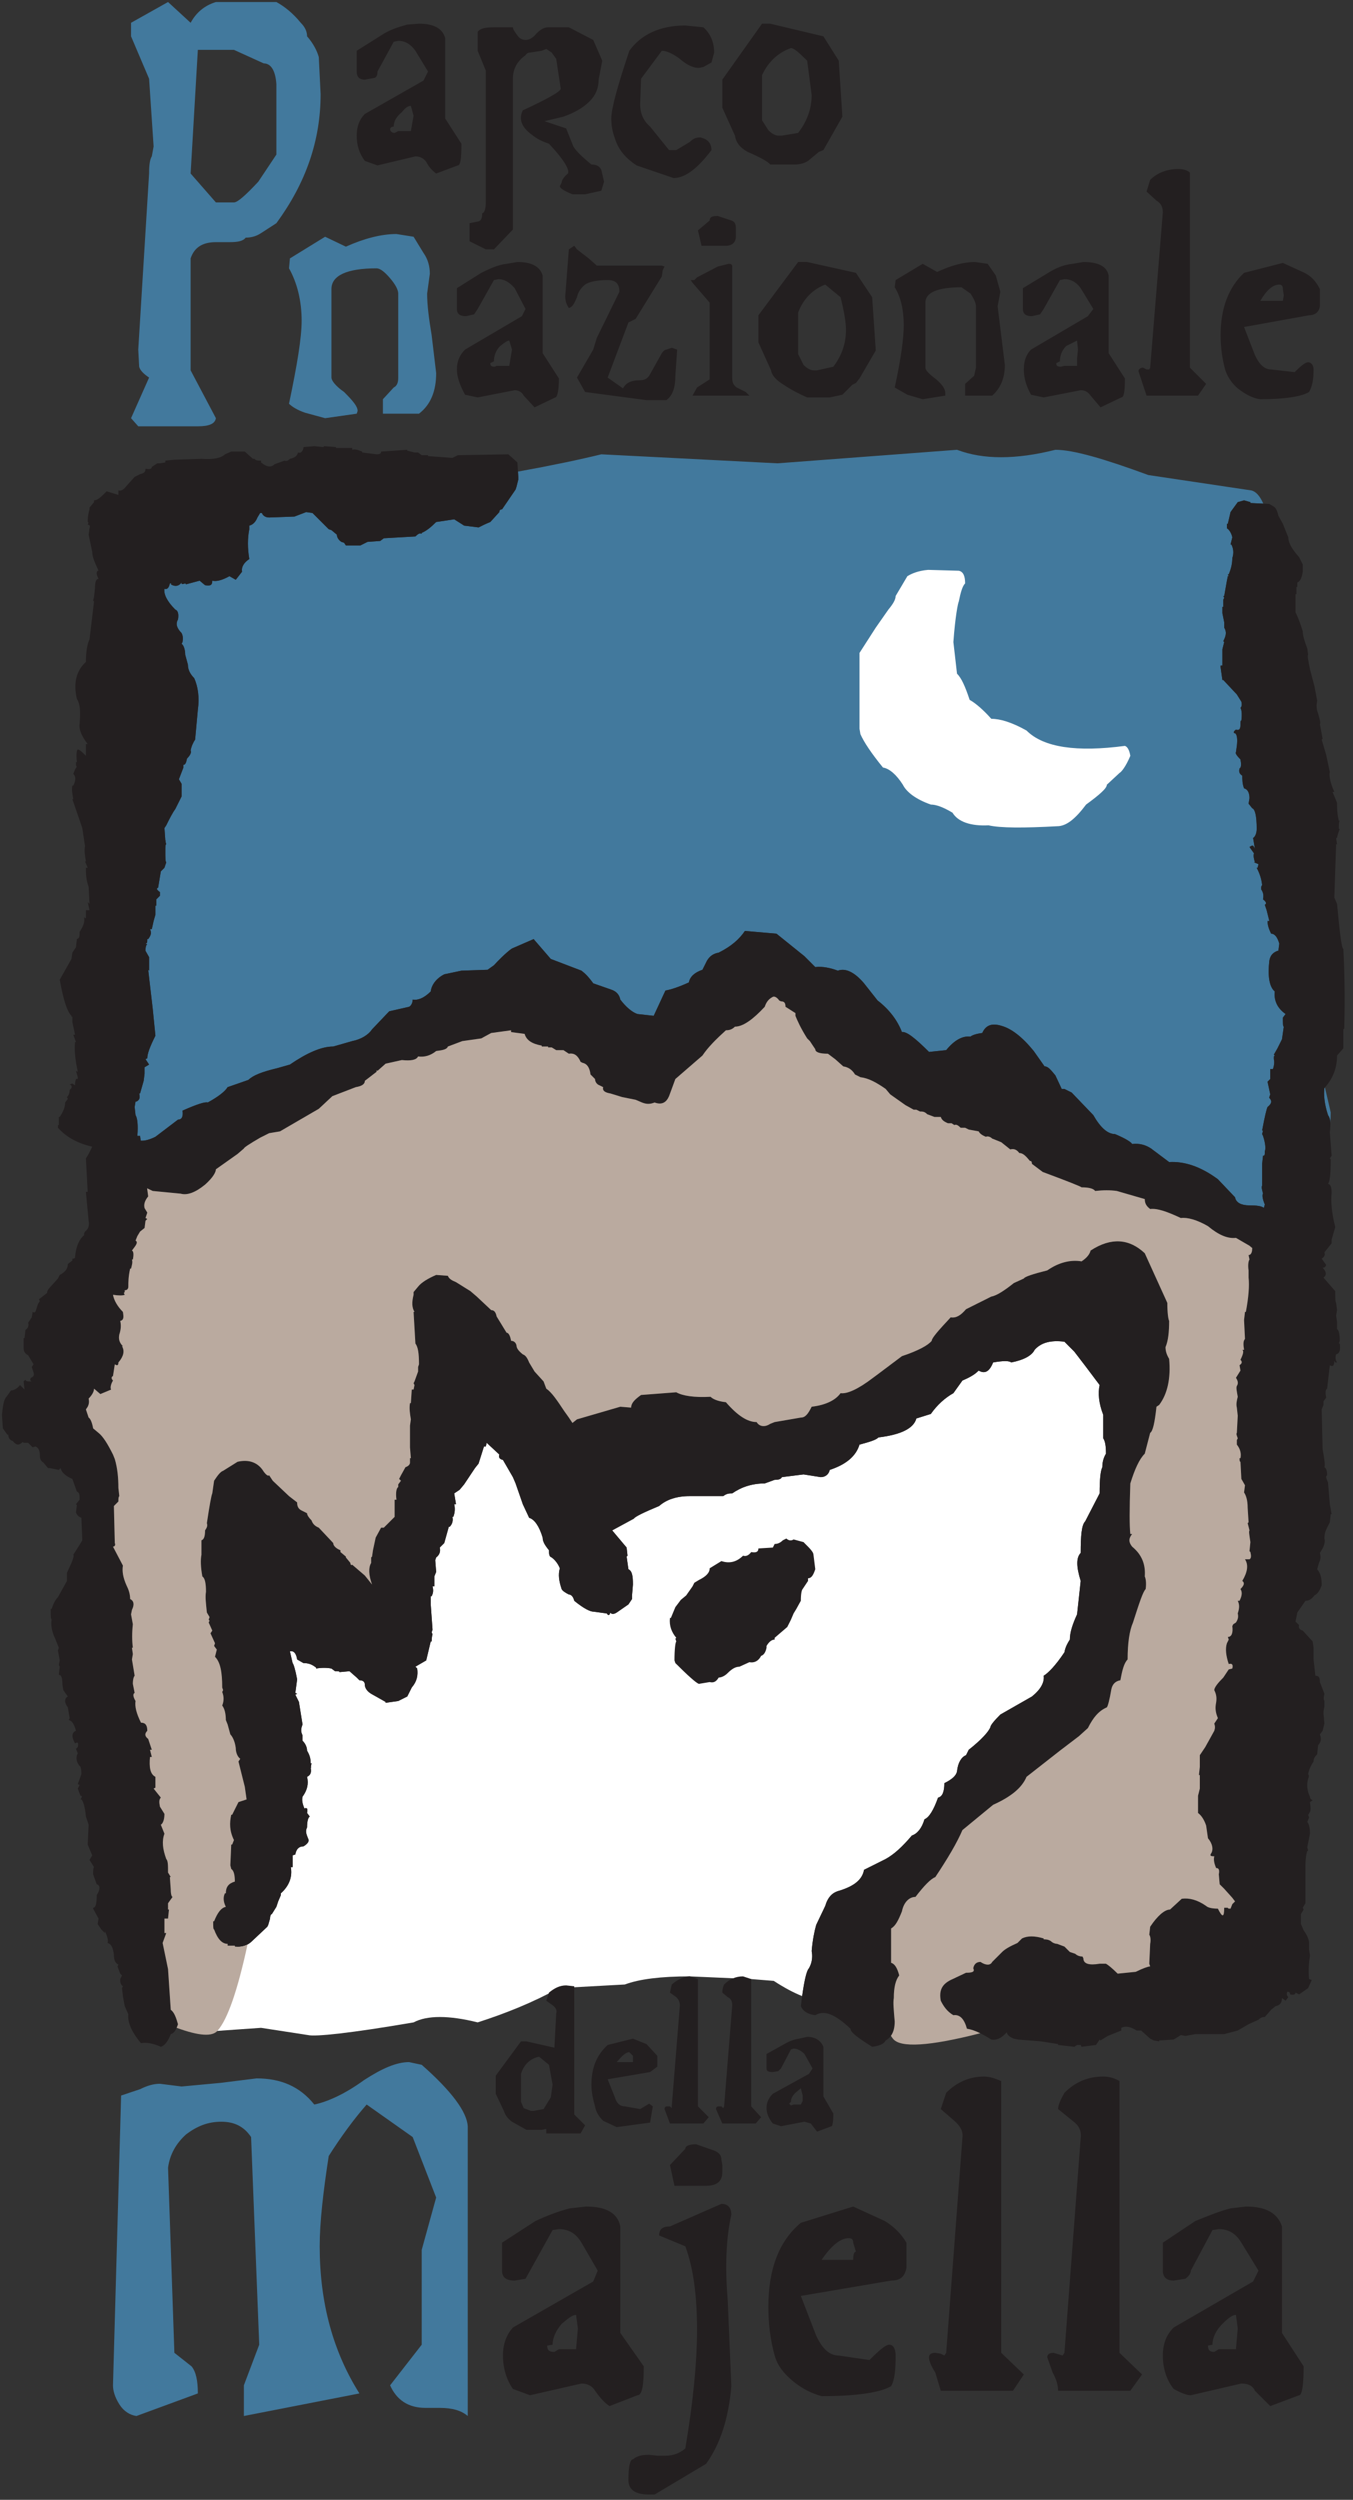
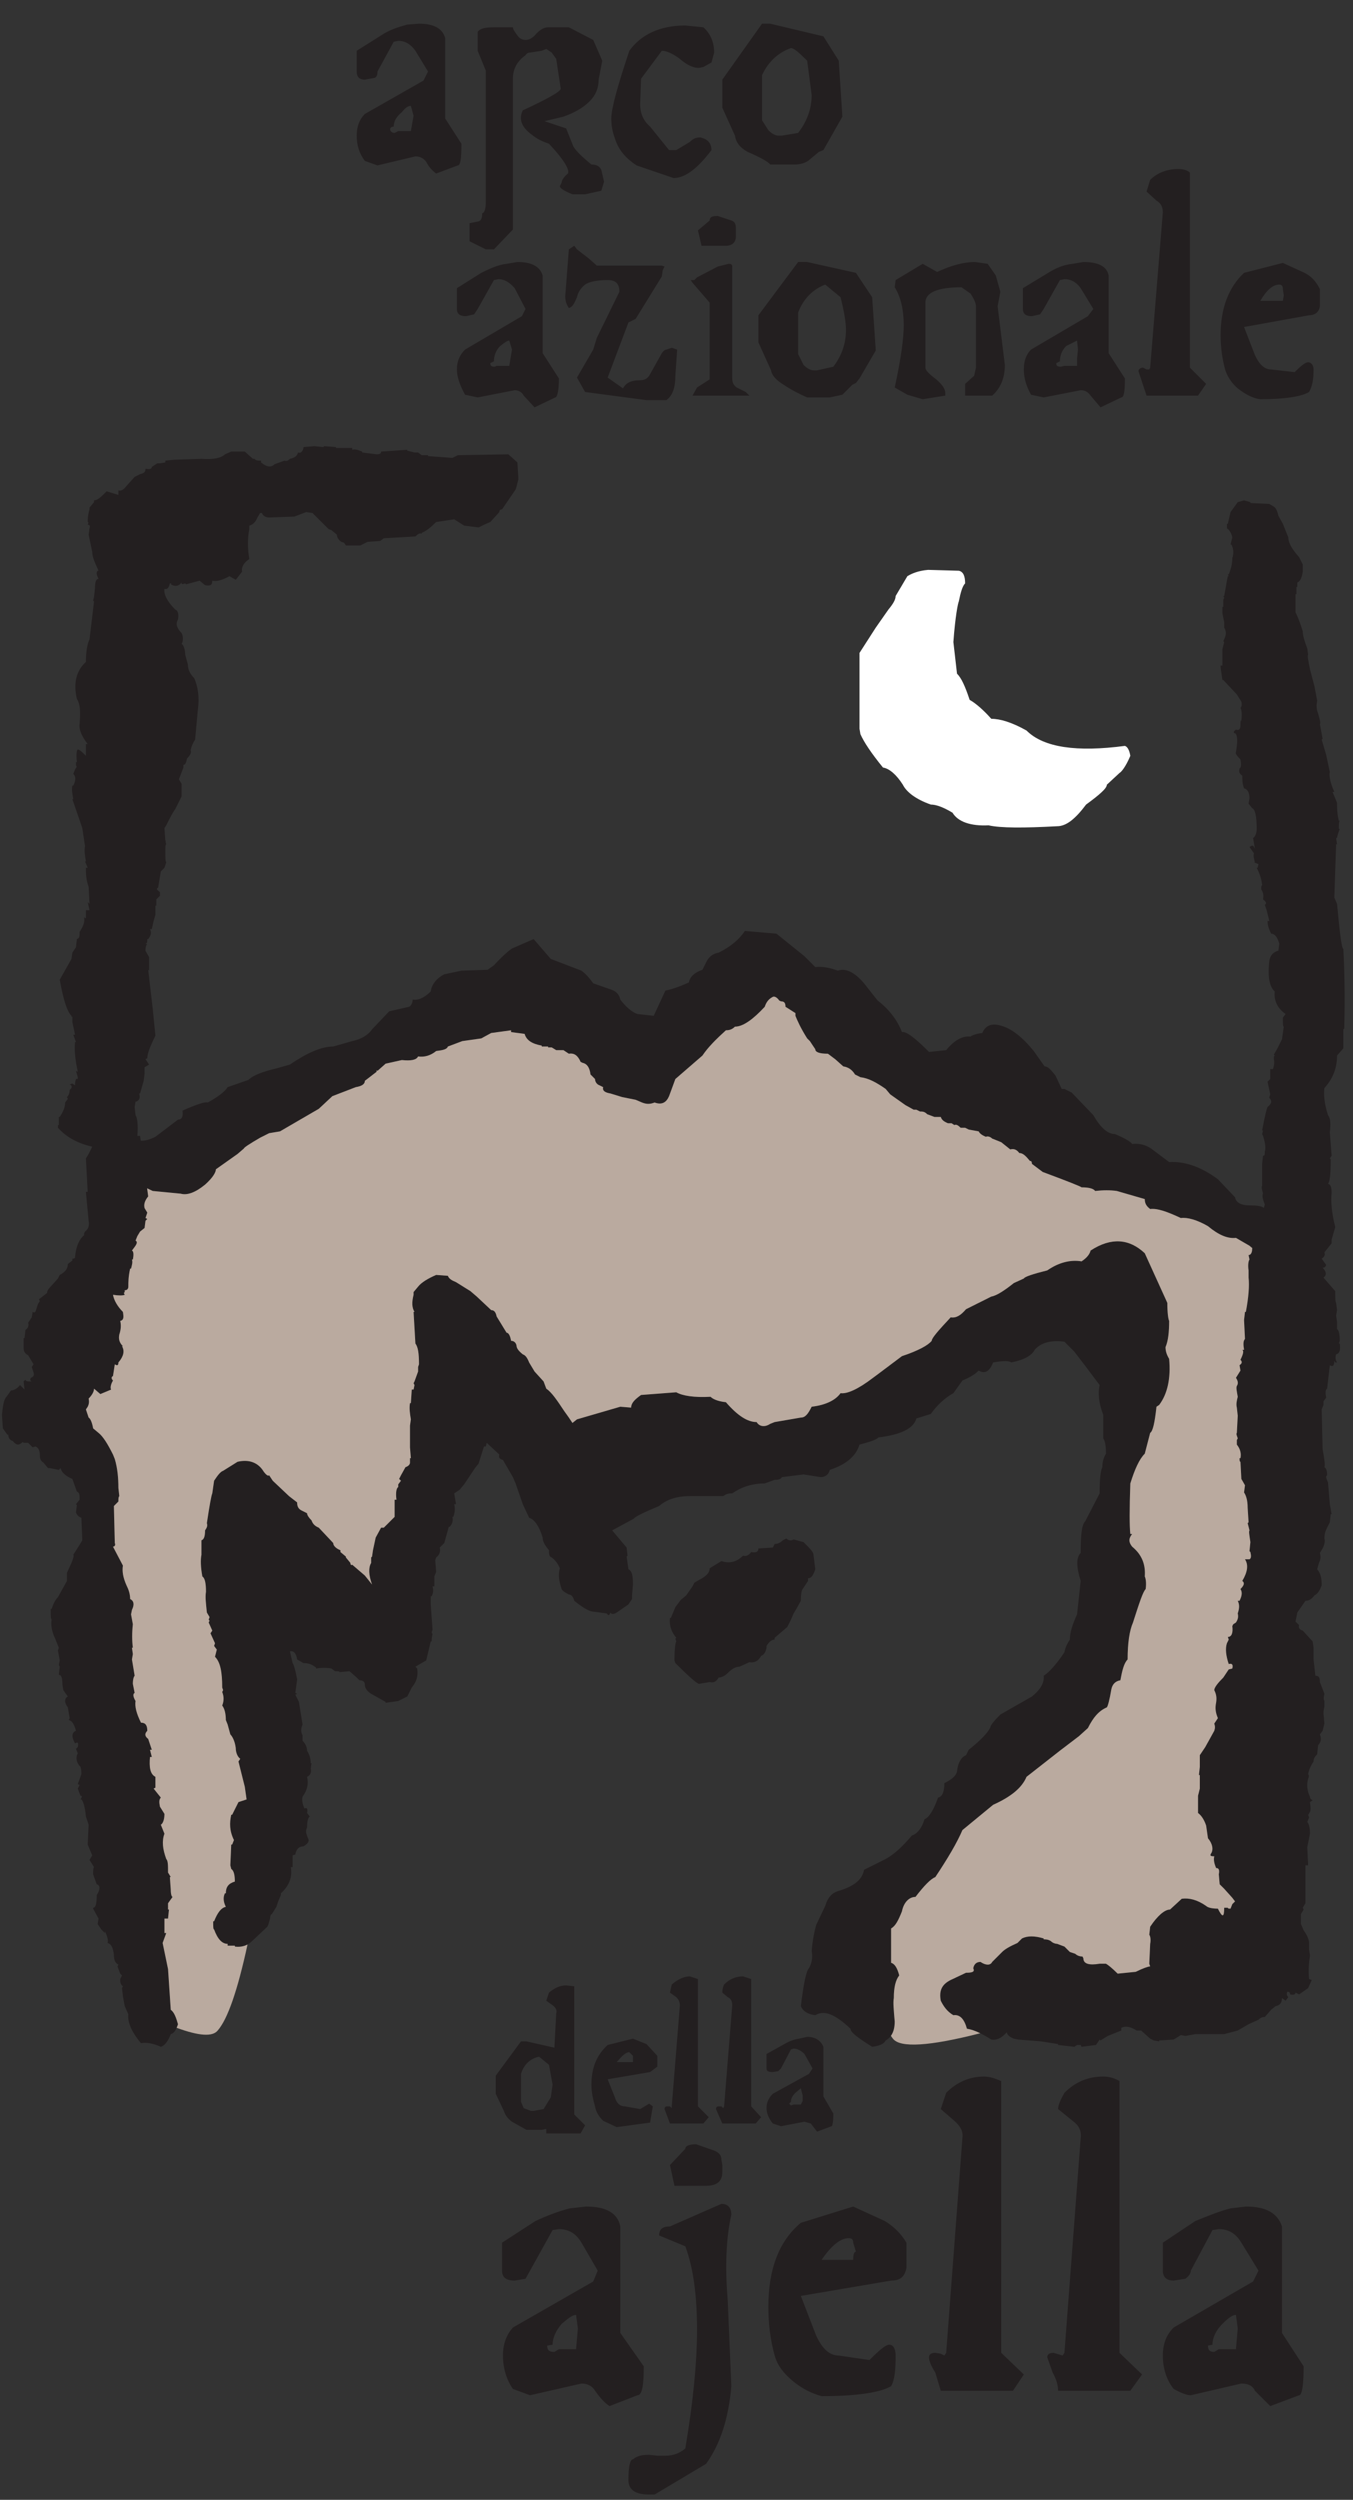
<svg xmlns="http://www.w3.org/2000/svg" width="118" height="218" viewBox="0 0 118 218" fill="none">
  <rect x="0" y="0" width="118" height="218" fill="#333333" stroke="none" />
  <g clip-path="url(#clip0_20_37)">
-     <path d="M116.02 97.876C116.044 97.58 116.057 97.292 116.057 97.011L115.552 94.832C115.536 94.851 115.523 94.868 115.507 94.884C115.427 95.436 115.507 96.301 115.821 97.247C115.944 97.411 116.003 97.616 116.02 97.876Z" fill="#42799D" />
-     <path d="M58.901 142.908L58.981 143.144C58.901 143.223 58.823 143.853 58.823 144.799L58.901 145.033C60.003 146.135 60.713 146.764 60.948 146.845L61.893 146.687C62.207 146.764 62.444 146.687 62.681 146.294C62.837 146.294 63.152 146.215 63.468 145.9C63.861 145.506 64.176 145.348 64.491 145.348L65.357 144.954C65.751 145.033 66.144 144.876 66.38 144.403C66.616 144.324 66.773 144.089 66.853 143.694V143.537C67.088 143.144 67.324 142.985 67.561 142.985V142.829L68.663 141.884L68.979 141.254L69.213 140.704L69.451 140.311L69.844 139.6C69.844 138.971 69.923 138.657 70.001 138.577L70.473 137.868V137.635C70.789 137.635 70.947 137.318 71.103 136.845L70.947 135.588C70.947 135.351 70.632 135.035 70.159 134.564L70.081 134.483L69.213 134.249C68.979 134.405 68.743 134.327 68.584 134.168L68.269 134.327C68.033 134.564 67.799 134.642 67.561 134.642L67.404 134.957L66.144 135.035C66.144 135.351 65.908 135.428 65.515 135.351C65.279 135.665 65.041 135.744 64.805 135.665C64.255 136.215 63.625 136.373 62.917 136.137L61.893 136.766C61.893 137.16 61.578 137.476 60.948 137.79L60.555 138.028L60.397 138.342L59.846 139.129L59.374 139.523L58.901 140.152L58.508 141.097H58.429C58.351 141.806 58.586 142.356 58.981 142.829L58.901 142.908ZM20.932 169.764L18.278 177.154L22.765 176.84L26.859 177.471C27.489 177.627 30.559 177.311 36.07 176.366C37.252 175.739 39.141 175.739 41.66 176.366C44.101 175.58 46.463 174.635 48.745 173.376L54.492 173.061C55.752 172.588 57.642 172.353 60.161 172.353L65.515 172.588L67.481 172.747C68.407 173.348 69.228 173.785 69.957 174.072C70.156 172.649 70.355 171.842 70.553 171.644C70.867 171.092 70.867 170.54 70.789 170.147C70.867 169.201 71.025 168.416 71.183 167.864L71.971 166.212C72.205 165.423 72.6 165.03 73.229 164.873C74.489 164.477 75.197 163.928 75.356 163.061L77.245 162.116C77.953 161.723 78.661 161.092 79.528 160.07C80 159.913 80.393 159.441 80.629 158.652C81.024 158.496 81.417 157.866 81.811 156.764C82.204 156.684 82.361 156.212 82.361 155.504C82.992 155.189 83.385 154.873 83.464 154.48C83.543 153.694 83.859 153.22 84.251 153.064L84.487 152.592C85.589 151.725 86.219 151.017 86.376 150.624C86.376 150.465 86.692 150.072 87.244 149.52L89.999 147.947C90.785 147.316 91.1 146.687 91.023 146.135C91.416 145.9 92.045 145.27 92.833 144.089C92.912 143.616 93.147 143.223 93.305 142.985C93.305 142.356 93.54 141.647 93.935 140.783L94.251 137.868C93.856 136.611 93.856 135.821 94.251 135.428C94.251 133.933 94.328 132.988 94.643 132.673L95.903 130.233C95.903 128.973 95.981 128.264 96.139 127.949C96.139 127.556 96.217 127.163 96.455 126.77C96.455 126.061 96.375 125.668 96.217 125.43V123.384C95.824 122.361 95.745 121.494 95.903 120.785L94.721 119.212L93.697 117.873L92.833 117.006C91.651 116.851 90.785 117.085 90.235 117.715C89.999 118.187 89.368 118.583 88.188 118.816C88.029 118.66 87.479 118.66 86.613 118.816C86.299 119.605 85.904 119.84 85.353 119.525C84.96 119.921 84.487 120.154 83.936 120.392L83.148 121.494C82.44 121.887 81.732 122.517 81.181 123.306L79.92 123.7C79.685 124.564 78.584 125.116 76.615 125.353C76.379 125.588 75.828 125.747 74.961 125.98C74.647 127.004 73.78 127.715 72.363 128.187C72.284 128.58 71.971 128.816 71.577 128.816L70.081 128.58L68.192 128.816C68.112 128.973 67.956 129.051 67.561 129.051L66.695 129.366C65.592 129.366 64.648 129.682 63.861 130.233C63.625 130.233 63.389 130.233 63.075 130.471H60.161C58.981 130.471 58.114 130.785 57.484 131.335C56.146 131.887 55.358 132.28 55.28 132.436L53.391 133.46L54.65 134.957L54.729 135.665L54.65 135.744L54.807 136.845C55.123 137.004 55.201 137.397 55.201 138.184L55.123 139.129V139.444L54.807 139.916L53.784 140.624C53.547 140.783 53.312 140.783 53.233 140.624C53.154 140.861 53.075 140.939 52.917 140.704L51.737 140.545C51.502 140.545 50.949 140.311 50.083 139.6C50.005 139.288 49.847 139.051 49.611 139.051C49.297 138.892 49.06 138.736 48.982 138.577C48.745 137.868 48.667 137.318 48.825 136.766C48.667 136.373 48.43 136.059 48.116 135.821C47.879 135.744 47.879 135.506 47.879 135.192C47.486 134.72 47.328 134.405 47.328 134.089C47.014 133.066 46.62 132.517 46.147 132.359L45.596 131.178L44.967 129.366L44.731 128.816L43.865 127.318C43.55 127.241 43.471 127.085 43.55 126.848L42.447 125.824L42.369 126.14H42.211L41.738 127.635L41.424 128.028L40.479 129.447L40.086 129.918L39.614 130.233L39.77 131.178H39.614C39.692 131.494 39.692 131.887 39.535 132.28H39.456C39.535 132.594 39.456 132.911 39.219 133.147H39.141L38.747 134.564L38.353 134.957C38.432 135.272 38.353 135.588 38.039 135.821L37.959 136.059L38.039 137.083L37.881 137.476V138.342H37.724C37.803 138.657 37.803 138.892 37.645 139.206H37.566V139.916L37.724 142.121L37.645 142.356L37.724 142.515C37.724 142.515 37.645 142.752 37.645 143.144H37.566L37.172 144.799L36.228 145.348L36.386 145.506C36.464 146.056 36.386 146.608 35.913 147.16L35.519 147.947L34.732 148.34L33.63 148.496V148.418L32.37 147.709C31.977 147.473 31.819 147.16 31.819 146.923C31.819 146.608 31.583 146.53 31.346 146.53L31.11 146.294L30.481 145.741L29.615 145.821C29.615 145.741 29.457 145.741 29.221 145.741L28.906 145.506C28.513 145.428 28.04 145.428 27.568 145.506V145.428C27.174 145.113 26.859 145.033 26.466 145.033L25.914 144.717C25.836 144.168 25.599 143.93 25.285 144.009L25.521 145.033C25.599 145.113 25.757 145.585 25.914 146.452L25.757 147.632L25.914 147.709L25.757 147.788L26.071 148.418L26.387 150.387C26.23 150.78 26.23 151.017 26.387 151.332V151.804C26.623 152.04 26.781 152.356 26.781 152.671C27.017 153.064 27.096 153.378 27.096 153.772H27.174C27.096 154.088 27.096 154.165 27.174 154.165H27.096C27.174 154.559 27.096 154.796 26.781 154.952C26.938 155.583 26.781 156.135 26.387 156.684C26.308 156.999 26.387 157.313 26.544 157.706C26.781 157.629 26.859 157.706 26.781 158.103L27.017 158.418C26.859 158.496 26.781 158.889 26.781 159.361C26.623 159.676 26.702 159.913 26.859 160.306C27.017 160.542 26.859 160.78 26.466 161.015C26.071 161.015 25.836 161.252 25.757 161.723L25.521 161.801V162.827H25.363C25.521 163.692 25.206 164.477 24.497 165.108V165.266L24.261 165.816L24.104 166.29L23.71 166.921C23.631 166.921 23.553 167.077 23.553 167.313L23.395 167.864L23.316 168.023L21.979 169.28C21.693 169.566 21.323 169.728 20.932 169.764Z" fill="white" />
    <path d="M32.685 6.788C32.842 6.709 32.921 6.553 32.921 6.237L34.338 3.64L34.732 3.561C35.362 3.561 35.834 3.876 36.228 4.428L37.33 6.237L36.936 7.025L31.819 9.939C31.346 10.411 31.11 11.04 31.11 11.828C31.11 12.693 31.346 13.401 31.819 14.032L32.921 14.425L36.228 13.637C36.621 13.637 36.936 13.795 37.172 14.111C37.409 14.583 37.724 14.897 38.038 15.133L39.928 14.425C40.164 14.425 40.243 13.795 40.243 12.536L38.826 10.332V3.325C38.59 2.459 37.803 2.065 36.542 2.065L35.519 2.144C34.653 2.38 33.945 2.616 33.236 3.089L31.11 4.428V6.237C31.11 6.709 31.346 6.947 31.819 6.947L32.685 6.788ZM34.732 11.433L34.417 11.592C34.18 11.592 34.023 11.433 34.023 11.276C34.023 11.119 34.18 11.04 34.338 11.04C34.338 10.568 34.575 10.173 35.047 9.78C35.362 9.387 35.598 9.229 35.834 9.229L36.07 10.095L35.834 11.433H34.732ZM51.737 3.483L49.611 2.38H47.801C47.486 2.38 47.17 2.537 46.777 2.931C46.462 3.325 46.147 3.483 45.833 3.483C45.517 3.483 45.281 3.325 45.124 3.089C44.888 2.775 44.731 2.537 44.731 2.38H43.078C42.369 2.38 41.896 2.459 41.66 2.775V4.428L42.369 6.159V17.653C42.369 18.283 42.211 18.597 42.053 18.597C42.053 18.992 41.974 19.228 41.738 19.307L40.951 19.464V21.039L42.369 21.747H43.078L44.731 20.015V6.868C44.731 6.08 45.045 5.372 45.833 4.82C45.911 4.663 46.068 4.585 46.227 4.585L47.248 4.428L47.643 4.269L48.116 4.585L48.51 5.136L48.903 7.733C48.903 7.971 47.801 8.6 45.596 9.623C45.203 10.411 45.517 11.119 46.383 11.748C46.856 12.143 47.408 12.379 47.879 12.536C49.218 13.953 49.69 14.819 49.532 15.133C49.14 15.449 48.982 15.764 48.982 15.921L48.825 16.236C48.825 16.395 49.14 16.629 49.925 16.944H51.029L52.445 16.629L52.682 15.843L52.445 14.819C52.288 14.504 52.052 14.347 51.58 14.347C50.714 13.637 50.242 13.165 50.005 12.772L49.375 11.197L47.486 10.568L49.14 10.173C50.005 9.86 50.792 9.465 51.422 8.836C51.974 8.285 52.209 7.655 52.209 6.947L52.525 5.293L51.737 3.483ZM67.168 2.065H66.46L62.995 6.947V9.387L64.097 11.828C64.176 12.379 64.491 12.851 65.199 13.244C66.303 13.717 67.011 14.111 67.168 14.347H69.293C69.844 14.347 70.239 14.189 70.473 14.032L71.419 13.244L71.812 13.087L73.467 10.173L73.151 5.293L71.812 3.168L67.168 2.065ZM67.876 11.828C67.639 11.828 67.324 11.671 67.011 11.355L66.46 10.489V6.553C67.011 5.372 67.876 4.585 68.979 4.191C69.213 4.191 69.608 4.507 70.396 5.293L70.789 8.285C70.789 9.465 70.396 10.568 69.608 11.592L68.192 11.828H67.876ZM62.051 13.087C62.051 12.615 61.814 12.22 61.341 12.063L61.106 11.985C60.712 11.985 60.475 12.063 60.161 12.379L58.981 13.087H58.35L56.697 11.04C56.146 10.568 55.831 9.939 55.831 9.072L55.909 6.868L57.72 4.428C58.114 4.428 58.665 4.663 59.295 5.136C59.925 5.687 60.475 5.923 60.948 5.923L61.341 5.844L62.051 5.449L62.286 4.585C62.286 3.719 61.971 2.931 61.341 2.38L59.767 2.223C57.562 2.223 55.909 3.009 54.886 4.428C53.862 7.497 53.312 9.465 53.312 10.332C53.312 10.883 53.391 11.433 53.626 12.063C53.941 13.087 54.571 13.795 55.516 14.425L58.743 15.527C59.767 15.527 60.87 14.661 62.051 13.087ZM41.974 23.793L39.849 25.132V26.944C39.849 27.415 40.164 27.572 40.636 27.572L41.345 27.415L41.66 26.944L43.078 24.424L43.471 24.344C43.943 24.344 44.415 24.581 44.888 25.132L45.833 26.944L45.517 27.572L40.558 30.487C40.086 30.959 39.849 31.509 39.849 32.219C39.849 32.848 40.086 33.556 40.558 34.423L41.66 34.659L44.888 34.029C45.203 34.029 45.517 34.185 45.675 34.501L46.62 35.524L48.43 34.659C48.588 34.659 48.745 34.108 48.745 33.004L47.328 30.801V24.029C47.092 23.243 46.383 22.849 45.124 22.849L44.179 23.007C43.471 23.085 42.762 23.4 41.974 23.793ZM44.415 29.699L44.652 30.487L44.415 31.903H43.313L43.156 31.981C42.841 31.981 42.762 31.903 42.762 31.667L43.078 31.509C43.078 31.037 43.235 30.564 43.628 30.171C44.021 29.856 44.258 29.699 44.415 29.699ZM50.32 21.747L50.083 21.432L49.611 21.747L49.296 25.84C49.296 26.313 49.454 26.628 49.611 26.864C49.925 26.785 50.083 26.471 50.32 25.92C50.398 25.525 50.635 25.132 51.029 24.817C51.343 24.581 52.052 24.424 52.997 24.424C53.705 24.424 54.019 24.739 54.019 25.447L52.052 29.463L51.737 30.487L50.32 32.927L51.029 34.185L56.382 34.895H58.114C58.665 34.501 58.901 33.792 58.901 32.769L59.058 30.487L58.586 30.328L58.114 30.487C58.035 30.487 57.878 30.564 57.72 30.801L56.618 32.769C56.382 33.084 56.146 33.163 55.752 33.163C55.043 33.163 54.571 33.399 54.335 33.871L52.997 32.927L54.807 28.124L55.437 27.809L57.72 24.108L57.799 23.559L57.956 23.243L57.72 23.164H52.052L51.343 22.535L50.32 21.747ZM63.547 23.007L62.601 23.243L60.791 24.187L60.555 24.424H60.24L60.397 24.66L61.893 26.392V33.084L60.791 33.792L60.397 34.501H65.357L65.041 34.185L64.255 33.792C64.019 33.635 63.861 33.399 63.861 33.004V23.243C63.861 23.085 63.783 23.007 63.547 23.007ZM66.144 27.493V29.856L67.247 32.296C67.324 32.769 67.719 33.163 68.349 33.556C69.057 34.029 69.688 34.343 70.396 34.659H72.363L73.467 34.423L74.332 33.556L74.647 33.399L74.961 33.004L76.379 30.564L76.064 25.92L74.647 23.793L70.396 22.849H69.608L66.144 27.493ZM73.308 25.92C73.624 27.179 73.78 28.124 73.78 28.753C73.78 30.013 73.387 31.037 72.679 31.981L71.261 32.296H70.947C70.711 32.296 70.396 32.139 70.081 31.824L69.608 30.88V27.259C70.081 25.999 70.947 25.211 71.971 24.817L73.308 25.92ZM81.732 23.716L80.472 23.007L78.111 24.424L78.031 25.053C78.584 25.92 78.819 27.101 78.819 28.36C78.819 29.463 78.584 31.273 78.031 33.792L79.135 34.423L80.472 34.816L82.44 34.501V34.264C82.44 33.949 82.204 33.556 81.652 33.084C81.024 32.611 80.708 32.296 80.708 32.06V26.392C80.708 25.525 81.732 25.053 83.859 25.053L84.644 25.604C84.96 26.077 85.117 26.471 85.117 26.707V32.06L84.96 32.769L84.172 33.477V34.501H86.533C87.244 33.871 87.637 33.004 87.637 31.824L87.007 26.707L87.244 25.447L86.849 24.029L86.14 23.007L85.037 22.849C84.016 22.849 82.913 23.164 81.732 23.716ZM92.833 24.344C93.384 24.344 93.856 24.581 94.251 25.132L95.352 26.944L94.879 27.572L89.919 30.487C89.527 30.88 89.291 31.431 89.291 32.219C89.291 33.004 89.527 33.713 89.919 34.423L91.023 34.659L94.251 34.029C94.643 34.029 94.879 34.185 95.116 34.501L95.981 35.524L97.792 34.659C98.028 34.659 98.107 34.108 98.107 33.004L96.691 30.801V24.029C96.532 23.243 95.824 22.849 94.485 22.849L93.54 23.007C92.753 23.085 92.045 23.4 91.416 23.793L89.211 25.132V26.944C89.211 27.415 89.527 27.572 89.999 27.572L90.707 27.415L91.023 26.944L92.439 24.424L92.833 24.344ZM92.989 30.171L93.935 29.699L94.013 30.487L93.935 31.273V31.903H92.833L92.517 31.981C92.203 31.981 92.124 31.903 92.124 31.667L92.439 31.509C92.439 31.037 92.596 30.564 92.989 30.171ZM103.776 15.056C103.539 14.819 103.145 14.74 102.752 14.74C101.807 14.74 100.941 15.056 100.311 15.685L99.996 16.708L100.861 17.496C101.256 17.732 101.415 18.047 101.415 18.519L100.311 32.06L100.233 32.219H99.996L99.683 32.06C99.445 32.06 99.288 32.219 99.288 32.375L99.603 33.32L99.996 34.501H104.484L105.193 33.477L103.776 32.06V15.056ZM115.112 25.211C114.797 24.581 114.404 24.108 113.773 23.793L111.884 22.928L108.499 23.793C107.161 25.053 106.453 26.864 106.453 29.225C106.453 30.328 106.609 31.352 106.847 32.219C107.004 32.769 107.397 33.399 107.948 33.871C108.656 34.423 109.287 34.737 109.917 34.816C112.041 34.816 113.537 34.58 114.168 34.185C114.481 33.635 114.561 33.004 114.561 32.219C114.561 31.824 114.325 31.588 114.088 31.588C113.853 31.588 113.459 31.903 112.908 32.453L110.861 32.219C110.309 32.219 109.837 31.824 109.444 30.959L108.499 28.517L114.168 27.493C114.639 27.493 115.033 27.259 115.112 26.707V25.211ZM111.964 25.761L111.884 26.235H109.917C110.468 25.289 111.019 24.817 111.571 24.817C111.805 24.817 111.884 24.975 111.884 25.211L111.964 25.761ZM64.176 20.645V19.857C64.176 19.464 64.019 19.307 63.783 19.228L62.601 18.835C62.129 18.835 61.893 18.913 61.893 19.228L60.87 20.093L61.185 21.432H63.309C63.861 21.432 64.176 21.117 64.176 20.645Z" fill="#231F20" />
-     <path d="M31.977 183.53L35.992 186.366L38.039 191.64L36.779 196.206V204.473L34.023 208.015C34.575 209.275 35.599 209.983 37.094 209.983H38.353C39.456 209.983 40.243 210.22 40.794 210.692V185.421C40.716 184.16 39.376 182.351 36.779 180.066L35.677 179.829C34.575 179.829 33.315 180.381 31.74 181.405C30.009 182.665 28.513 183.296 27.411 183.53C26.151 181.957 24.497 181.249 22.372 181.249L19.223 181.642L15.837 181.957L13.948 181.72C13.397 181.72 12.846 181.878 12.216 182.192L10.563 182.744L9.854 208.015C9.854 208.488 10.012 209.037 10.405 209.668C10.799 210.299 11.351 210.613 11.901 210.692L17.255 208.723C17.255 207.621 17.097 206.835 16.704 206.361L15.208 205.181L14.656 189.042C14.814 187.861 15.365 186.916 16.232 186.129C17.175 185.421 18.12 185.028 19.302 185.028C20.404 185.028 21.269 185.421 21.899 186.366L22.608 204.473L21.269 208.015V210.692L31.346 208.723C29.063 205.103 27.882 200.851 27.882 195.892C27.882 193.764 28.197 191.088 28.67 188.017C29.771 186.285 30.875 184.79 31.977 183.53ZM83.464 39.225L67.799 40.405L52.445 39.619C50.541 40.084 48.114 40.595 45.174 41.127L45.203 41.587V41.823L45.045 42.452L44.967 42.689L43.785 44.42C43.628 44.42 43.55 44.499 43.55 44.657L42.762 45.523C42.369 45.68 42.053 45.837 41.738 45.995L40.479 45.837L39.614 45.287L38.039 45.523C37.566 45.995 37.172 46.311 36.779 46.468V46.547C36.621 46.468 36.464 46.547 36.228 46.783L33.472 46.94L33.158 47.176L32.055 47.255L31.425 47.569H30.166L30.009 47.333L29.771 47.255C29.536 47.096 29.379 46.861 29.379 46.625L28.906 46.231L28.67 46.152L28.513 45.995L27.253 44.736L26.702 44.657L25.679 45.049L23.474 45.129C23.159 45.129 22.924 44.972 22.844 44.736H22.687L22.451 45.129C22.293 45.523 22.057 45.759 21.742 45.837V46.152C21.585 46.94 21.585 47.805 21.742 48.751C21.269 49.065 21.033 49.459 21.113 49.853L20.561 50.561L20.01 50.247C19.302 50.64 18.83 50.719 18.514 50.64C18.514 51.033 18.357 51.112 17.884 51.033L17.412 50.64L16.232 50.955L16.153 50.876C15.917 50.955 15.837 50.955 15.837 50.876V50.797C15.602 51.112 15.287 51.191 14.893 50.955C14.971 50.876 14.971 50.876 14.814 50.876C14.735 51.269 14.578 51.428 14.342 51.348C14.263 51.82 14.578 52.451 15.287 53.159C15.523 53.237 15.602 53.553 15.523 54.025C15.287 54.419 15.444 54.813 15.837 55.207C15.917 55.363 15.995 55.6 15.917 55.993L15.837 56.151C15.995 56.229 16.153 56.623 16.153 57.095L16.389 57.961C16.389 58.355 16.547 58.749 16.94 59.143C17.255 59.851 17.412 60.795 17.255 61.897L17.018 64.496C16.86 64.732 16.704 65.047 16.625 65.441C16.704 65.599 16.625 65.835 16.31 66.149C16.232 66.543 16.153 66.7 15.995 66.7V66.936L15.602 67.96L15.837 68.353V69.456L15.287 70.559C15.051 70.873 14.814 71.344 14.499 71.975L14.342 72.212L14.42 73.313H14.499C14.42 73.313 14.42 73.392 14.499 73.628C14.42 73.628 14.42 73.864 14.42 74.179C14.42 74.809 14.42 75.124 14.499 75.203L14.342 75.675L14.027 75.991L13.791 77.407C13.633 77.485 13.633 77.564 13.948 77.8V78.116L13.633 78.431V78.981H13.555V79.769L13.397 80.32L13.24 81.028H13.082C13.24 81.343 13.161 81.58 12.925 81.895H12.846C12.846 82.131 12.846 82.288 12.689 82.288L12.846 82.367C12.767 82.367 12.689 82.524 12.689 82.919L13.003 83.469V84.649L12.925 84.571L13.318 87.956L13.555 90.319C13.082 91.263 12.846 91.892 12.846 92.287L12.689 92.365L13.003 92.837L12.609 93.073V93.625L12.531 94.256L12.216 95.357H12.137C12.216 95.671 12.216 95.908 11.901 96.065H11.822L11.743 96.537L11.822 97.247C11.98 97.483 12.058 98.113 11.98 99.056H12.216L12.271 99.473C12.581 99.504 13.008 99.409 13.555 99.136L15.523 97.64C15.837 97.64 15.995 97.404 15.917 96.853C17.175 96.301 17.884 96.065 18.12 96.144C18.986 95.671 19.617 95.199 19.853 94.805L21.664 94.176C22.057 93.783 22.844 93.468 24.182 93.152L25.285 92.837C26.781 91.813 28.04 91.263 29.063 91.263L30.717 90.791C31.504 90.633 32.134 90.24 32.448 89.767L33.945 88.193L35.677 87.799C35.834 87.72 35.992 87.485 35.992 87.169C36.386 87.248 36.936 87.091 37.566 86.46C37.645 85.831 38.117 85.28 38.747 84.965L40.243 84.649L42.526 84.571L43.078 84.177C44.021 83.153 44.652 82.681 44.731 82.681L46.541 81.895L48.036 83.627L50.714 84.649C51.029 84.887 51.343 85.201 51.737 85.752L53.312 86.304C53.784 86.46 54.019 86.775 54.099 87.169C54.571 87.799 55.122 88.272 55.594 88.429L57.012 88.587L58.035 86.381C58.508 86.304 59.216 86.067 60.082 85.673C60.161 85.201 60.555 84.808 61.263 84.571L61.656 83.784C61.893 83.389 62.207 83.153 62.681 83.076C63.783 82.524 64.491 81.895 64.964 81.185L67.719 81.423L70.159 83.389L71.103 84.335C71.733 84.256 72.443 84.413 73.072 84.649C73.701 84.413 74.489 84.728 75.356 85.752L76.536 87.248C77.56 88.035 78.268 88.98 78.661 90.004C79.055 89.925 79.843 90.555 81.024 91.736L82.52 91.579C83.228 90.712 83.936 90.319 84.644 90.397C84.724 90.319 85.037 90.161 85.668 90.083C85.983 89.373 86.533 89.216 87.321 89.452C88.188 89.689 89.133 90.397 90.156 91.656L91.1 92.995C91.416 92.995 91.651 93.311 92.045 93.783L92.596 94.964H92.833L93.463 95.277L95.352 97.247C95.981 98.348 96.611 98.899 97.241 98.899C98.187 99.293 98.657 99.608 98.737 99.765C99.367 99.687 99.917 99.844 100.391 100.159L101.965 101.34C103.304 101.262 104.72 101.734 106.216 102.836L107.712 104.41C107.791 104.883 108.263 105.118 108.972 105.118C109.643 105.118 110.028 105.176 110.225 105.34L110.309 105.04C110.075 104.489 110.075 104.174 110.152 104.095C110.075 103.78 109.995 103.544 110.075 103.387V101.498L110.152 100.788C110.309 100.788 110.309 100.71 110.309 100.395C110.389 100.237 110.389 99.765 110.152 99.056L110.075 98.899L110.152 98.585H110.075C110.309 97.325 110.468 96.696 110.547 96.537C110.94 96.223 110.94 95.987 110.703 95.751V95.671L110.783 95.436L110.547 94.333L110.783 94.097V93.231H111.019C111.097 92.995 111.176 92.68 111.097 92.365V92.129L111.176 92.051L111.097 91.972L111.413 91.42L111.805 90.633L111.964 89.531C111.884 89.531 111.884 89.216 111.884 88.744L112.121 88.429C111.333 87.877 111.097 87.169 111.176 86.46C110.703 86.067 110.547 85.121 110.703 83.784C110.783 83.311 111.019 83.076 111.413 82.919H111.491L111.571 82.288C111.413 81.737 111.176 81.423 110.861 81.423C110.625 80.949 110.547 80.635 110.547 80.32H110.703L110.468 79.375L110.309 78.903C110.468 78.824 110.468 78.667 110.152 78.431C110.231 78.037 110.152 77.8 109.995 77.564V77.328L110.075 77.171C109.995 76.463 109.759 75.991 109.601 75.675H109.681L109.759 75.36L109.364 75.203H109.444C109.364 74.887 109.287 74.652 109.364 74.416L108.972 73.864C109.207 73.707 109.287 73.707 109.364 73.864L109.444 74.021L109.287 73.077C109.444 72.999 109.601 72.683 109.601 72.289C109.601 71.108 109.444 70.559 109.207 70.48L108.893 70.085L108.972 69.613C108.972 69.141 108.813 68.825 108.499 68.747C108.343 68.353 108.343 67.96 108.343 67.644C108.105 67.488 108.028 67.331 108.105 67.015C108.263 66.936 108.263 66.621 108.185 66.228C107.869 65.913 107.712 65.676 107.791 65.599L107.869 65.047C107.948 64.417 107.869 64.024 107.712 63.944C107.555 63.944 107.555 63.787 107.791 63.629C108.028 63.708 108.185 63.629 108.185 63.236C108.185 62.921 108.185 62.843 108.263 62.843C108.343 62.213 108.263 61.819 108.185 61.74C108.263 61.661 108.343 61.504 108.263 61.189L107.869 60.56L106.689 59.3H106.609L106.453 58.197V58.04H106.609V56.623L106.767 55.993L106.689 55.915C106.924 55.441 107.004 55.127 106.767 54.733V54.261L106.609 53.475V52.923H106.689V52.293L106.767 52.136L106.689 51.977H106.767L107.004 50.64L107.083 50.247H107.161L107.083 50.089H107.161C107.397 49.537 107.475 49.065 107.475 48.672C107.633 48.199 107.555 47.805 107.397 47.491H107.319L107.475 46.861C107.397 46.468 107.161 46.152 107.004 46.073V45.68H107.083L107.319 44.657L107.948 43.791L108.499 43.633L109.051 43.791V43.869L110.179 43.923C109.879 43.247 109.528 42.856 109.129 42.768L100.153 41.428C96.297 40.012 93.62 39.225 92.045 39.225C88.581 40.091 85.748 40.091 83.464 39.225ZM30.166 21.511L28.355 20.645L25.285 22.535L25.206 23.4C25.914 24.66 26.308 26.235 26.308 27.967C26.308 29.463 25.914 31.824 25.206 35.209C25.442 35.445 25.914 35.761 26.623 35.997L28.355 36.469L31.11 36.076L31.19 35.84C31.19 35.445 30.797 34.973 30.009 34.185C29.221 33.635 28.906 33.163 28.906 32.927V25.211C28.906 24.029 30.244 23.4 32.842 23.4C33.158 23.4 33.551 23.716 34.023 24.267C34.496 24.817 34.732 25.289 34.732 25.604V32.927C34.732 33.32 34.653 33.635 34.338 33.792L33.394 34.816V36.076H36.542C37.566 35.288 38.039 34.108 38.039 32.532L37.645 29.225C37.409 27.809 37.252 26.628 37.252 25.604L37.487 23.873C37.487 23.243 37.33 22.613 36.936 22.061L36.07 20.645L34.575 20.409C33.236 20.409 31.74 20.803 30.166 21.511ZM26.23 1.987C25.521 1.12 24.813 0.569 24.104 0.176H18.83C17.806 0.491 17.097 1.12 16.625 1.987L14.656 0.176L11.429 1.987V3.168L13.003 6.868L13.397 12.772L13.24 13.637C13.082 13.875 13.003 14.347 13.003 15.133L12.058 30.487L12.137 31.981C12.216 32.296 12.531 32.611 13.003 32.927L11.429 36.469L12.058 37.177H17.255C18.278 37.177 18.751 36.941 18.83 36.469L16.625 32.296V22.535C16.94 21.589 17.648 21.117 18.83 21.117H20.01C20.718 21.117 21.192 21.039 21.427 20.723C21.821 20.723 22.293 20.645 22.765 20.331L24.104 19.464C26.702 15.921 27.962 12.22 27.962 8.207L27.803 4.977C27.647 4.428 27.331 3.797 26.781 3.168C26.781 2.775 26.623 2.38 26.23 1.987ZM20.404 4.348L23.002 5.529C23.631 5.529 24.026 6.159 24.104 7.34V13.48L22.529 15.843C21.427 17.024 20.718 17.653 20.404 17.653H18.83L16.625 15.133L17.255 4.348H20.404Z" fill="#42799D" />
    <path d="M83.621 49.773L80.944 49.696C80.079 49.773 79.528 50.009 79.135 50.247L78.111 51.977C78.111 52.293 77.875 52.687 77.48 53.159L76.379 54.733L74.961 56.939V63.552L75.04 64.024C75.356 64.732 75.984 65.676 77.008 66.936C77.56 67.015 78.189 67.565 78.74 68.432C79.055 69.061 79.843 69.692 81.181 70.164C81.652 70.164 82.283 70.4 83.071 70.873C83.543 71.66 84.644 72.053 86.219 71.975C87.244 72.212 89.291 72.212 92.203 72.053C92.989 72.053 93.777 71.424 94.721 70.164C95.903 69.299 96.532 68.747 96.532 68.432L97.635 67.409C97.792 67.331 98.187 66.857 98.58 65.913C98.501 65.441 98.344 65.125 98.107 65.047C93.935 65.599 91.023 65.204 89.527 63.708C88.267 63 87.244 62.685 86.456 62.685C85.748 61.897 85.117 61.347 84.567 61.032C84.172 59.851 83.859 59.143 83.464 58.749L83.148 55.993C83.307 53.788 83.543 52.608 83.621 52.451C83.779 51.663 83.936 51.112 84.172 50.876C84.172 50.247 84.016 49.853 83.621 49.773Z" fill="white" />
-     <path d="M58.901 142.908L58.981 143.144C58.901 143.223 58.823 143.853 58.823 144.799L58.901 145.033C60.003 146.135 60.713 146.764 60.948 146.845L61.893 146.687C62.207 146.764 62.444 146.687 62.681 146.294C62.837 146.294 63.152 146.215 63.468 145.9C63.861 145.506 64.176 145.348 64.491 145.348L65.357 144.954C65.751 145.033 66.144 144.876 66.38 144.403C66.616 144.324 66.773 144.089 66.853 143.694V143.537C67.088 143.144 67.324 142.985 67.561 142.985V142.829L68.663 141.884L68.979 141.254L69.213 140.704L69.451 140.311L69.844 139.6C69.844 138.971 69.923 138.657 70.001 138.577L70.473 137.868V137.635C70.789 137.635 70.947 137.318 71.103 136.845L70.947 135.588C70.947 135.351 70.632 135.035 70.159 134.564L70.081 134.483L69.213 134.249C68.979 134.405 68.743 134.327 68.584 134.168L68.269 134.327C68.033 134.564 67.799 134.642 67.561 134.642L67.404 134.957L66.144 135.035C66.144 135.351 65.908 135.428 65.515 135.351C65.279 135.665 65.041 135.744 64.805 135.665C64.255 136.215 63.625 136.373 62.917 136.137L61.893 136.766C61.893 137.16 61.578 137.476 60.948 137.79L60.555 138.028L60.397 138.342L59.846 139.129L59.374 139.523L58.901 140.152L58.508 141.097H58.429C58.351 141.806 58.586 142.356 58.981 142.829L58.901 142.908ZM46.541 81.895L44.731 82.681C44.652 82.681 44.021 83.153 43.078 84.177L42.526 84.571L40.243 84.649L38.747 84.965C38.117 85.28 37.645 85.831 37.566 86.46C36.936 87.091 36.386 87.248 35.992 87.169C35.992 87.485 35.834 87.72 35.677 87.799L33.945 88.193L32.448 89.767C32.134 90.24 31.504 90.633 30.717 90.791L29.063 91.263C28.04 91.263 26.781 91.813 25.284 92.837L24.182 93.152C22.844 93.468 22.057 93.783 21.664 94.176L19.853 94.805C19.617 95.199 18.986 95.671 18.12 96.144C17.884 96.065 17.175 96.301 15.917 96.853C15.995 97.404 15.837 97.64 15.523 97.64L13.555 99.136C13.008 99.409 12.581 99.504 12.271 99.473L12.216 99.056H11.98C12.058 98.113 11.98 97.483 11.822 97.247L11.743 96.537L11.822 96.065H11.901C12.216 95.908 12.216 95.671 12.137 95.357H12.216L12.531 94.256L12.609 93.625V93.073L13.003 92.837L12.689 92.365L12.846 92.287C12.846 91.892 13.082 91.263 13.555 90.319L13.318 87.956L12.925 84.571L13.003 84.649V83.469L12.689 82.919C12.689 82.524 12.767 82.367 12.846 82.367L12.689 82.288C12.846 82.288 12.846 82.131 12.846 81.895H12.925C13.161 81.58 13.24 81.343 13.082 81.028H13.24L13.397 80.32L13.555 79.769V78.981H13.633V78.431L13.948 78.116V77.8C13.633 77.564 13.633 77.485 13.791 77.407L14.027 75.991L14.342 75.675L14.499 75.203C14.42 75.124 14.42 74.809 14.42 74.179C14.42 73.864 14.42 73.628 14.499 73.628C14.42 73.392 14.42 73.313 14.499 73.313H14.42L14.342 72.212L14.499 71.975C14.814 71.344 15.051 70.873 15.286 70.559L15.837 69.456V68.353L15.602 67.96L15.995 66.936V66.7C16.153 66.7 16.232 66.543 16.31 66.149C16.625 65.835 16.704 65.599 16.625 65.441C16.704 65.047 16.86 64.732 17.018 64.496L17.255 61.897C17.412 60.795 17.255 59.851 16.94 59.143C16.546 58.749 16.389 58.355 16.389 57.961L16.153 57.095C16.153 56.623 15.995 56.229 15.837 56.151L15.917 55.993C15.995 55.6 15.917 55.363 15.837 55.207C15.444 54.813 15.286 54.419 15.523 54.025C15.602 53.553 15.523 53.237 15.286 53.159C14.578 52.451 14.263 51.82 14.342 51.348C14.578 51.428 14.735 51.269 14.814 50.876C14.971 50.876 14.971 50.876 14.893 50.955C15.286 51.191 15.602 51.112 15.837 50.797V50.876C15.837 50.955 15.917 50.955 16.153 50.876L16.232 50.955L17.412 50.64L17.884 51.033C18.357 51.112 18.514 51.033 18.514 50.64C18.83 50.719 19.302 50.64 20.01 50.247L20.561 50.561L21.113 49.853C21.033 49.459 21.269 49.065 21.742 48.751C21.585 47.805 21.585 46.94 21.742 46.152V45.837C22.057 45.759 22.293 45.523 22.451 45.129L22.687 44.736H22.844C22.924 44.972 23.159 45.129 23.474 45.129L25.679 45.049L26.702 44.657L27.253 44.736L28.513 45.995L28.67 46.152L28.906 46.231L29.379 46.625C29.379 46.861 29.536 47.096 29.771 47.255L30.008 47.333L30.166 47.569H31.425L32.055 47.255L33.158 47.176L33.472 46.94L36.228 46.783C36.464 46.547 36.621 46.468 36.779 46.547V46.468C37.172 46.311 37.566 45.995 38.039 45.523L39.614 45.287L40.479 45.837L41.738 45.995C42.053 45.837 42.369 45.68 42.762 45.523L43.55 44.657C43.55 44.499 43.628 44.42 43.785 44.42L44.967 42.689L45.045 42.452L45.203 41.823V41.587L45.124 40.327L44.336 39.619L39.928 39.696L39.456 39.932L37.33 39.775V39.696H36.779L36.464 39.46H36.149L35.519 39.304V39.225L33.236 39.381C33.236 39.54 33.158 39.619 32.842 39.619L31.583 39.46V39.381C31.19 39.225 30.953 39.147 30.717 39.225V39.067H29.3V38.988L28.277 38.909L28.197 38.988L27.411 38.909L26.466 38.988V39.067C26.386 39.46 26.151 39.54 25.993 39.46C25.914 39.775 25.679 39.932 25.284 40.012C25.128 40.169 24.97 40.248 24.813 40.169L23.947 40.484C23.631 40.799 23.238 40.72 22.765 40.327V40.169H22.608C22.372 40.169 22.214 40.091 22.214 40.012H22.057L21.348 39.381H20.167L19.617 39.619C19.302 39.932 18.672 40.091 17.57 40.012L15.208 40.091L14.42 40.169V40.327L13.948 40.405H13.713L13.24 40.72C13.24 40.877 13.082 40.956 12.689 40.877C12.689 41.193 12.531 41.272 12.216 41.351L11.743 41.587L11.036 42.373C10.799 42.689 10.563 42.847 10.326 42.768V43.161L9.303 42.847C8.831 43.319 8.516 43.633 8.201 43.633V43.791L7.807 44.263V44.42C7.729 44.657 7.649 45.049 7.649 45.523C7.729 45.523 7.729 45.601 7.649 45.759C7.807 45.759 7.885 45.837 7.807 46.073L7.729 46.625L8.043 48.12C8.043 48.592 8.28 49.065 8.594 49.773H8.516C8.359 49.931 8.437 50.168 8.594 50.483C8.359 50.483 8.28 50.797 8.28 51.348L8.201 52.056L8.122 52.373L8.201 52.451L7.807 55.757C7.649 56.072 7.492 56.701 7.492 57.725C6.626 58.512 6.391 59.615 6.705 60.952C7.019 61.425 7.019 62.133 6.942 63.157C6.863 63.552 7.099 64.18 7.649 64.889H7.492V65.913C7.177 65.599 6.942 65.361 6.784 65.361C6.705 65.361 6.626 65.756 6.705 66.464H6.626C6.626 66.7 6.626 66.857 6.705 66.857L6.547 67.093L6.391 67.488C6.626 67.723 6.626 68.039 6.391 68.511H6.311C6.233 68.904 6.311 69.22 6.391 69.692H6.311L7.177 72.212L7.414 73.785C7.335 74.179 7.414 74.652 7.492 75.124H7.414L7.649 75.675H7.492C7.492 76.148 7.492 76.699 7.729 77.328L7.807 78.824L7.649 78.667L7.807 79.375H7.492V80.084L7.335 80.005C7.414 80.399 7.257 80.792 6.942 81.265C6.942 81.659 6.942 81.816 6.705 81.895L6.626 82.603L6.311 83.076L6.233 83.627L5.209 85.437C5.525 87.169 5.839 88.193 6.233 88.587V88.665H6.311V89.137L6.547 90.24H6.391L6.626 90.869H6.547C6.469 91.499 6.547 92.365 6.784 93.468L6.626 93.389L6.784 93.939V94.097C6.626 94.019 6.547 94.176 6.547 94.648L6.311 94.491L6.075 94.569C6.311 94.648 6.311 94.884 6.075 95.041C6.075 95.436 5.917 95.593 5.839 95.671L5.917 95.829L5.682 96.144C5.682 96.537 5.525 96.931 5.209 97.404H5.13V98.113H5.052V98.348C5.76 99.136 6.705 99.687 8.043 100.001L7.729 100.632L7.492 101.025L7.649 103.938H7.492L7.729 106.457C7.807 106.851 7.729 107.166 7.414 107.402L7.335 107.56V107.717C6.942 108.032 6.626 108.662 6.547 109.605C6.547 109.685 6.547 109.764 6.311 109.764V109.921L5.917 110.236C5.917 110.629 5.682 110.944 5.209 111.182L5.052 111.496L4.344 112.283C4.185 112.441 4.107 112.597 4.107 112.754L3.398 113.306L3.478 113.465L3.32 113.7L3.163 114.173C3.084 114.488 3.005 114.488 2.847 114.408L2.769 114.882L2.454 115.353C2.532 115.589 2.454 115.827 2.218 115.983L2.14 116.692H2.06V117.559C2.06 117.794 2.14 118.03 2.454 118.187L2.925 118.976L2.769 119.212L2.925 119.684C3.005 119.921 2.925 120.077 2.69 120.154C2.612 120.313 2.612 120.392 2.769 120.471H2.532C2.296 120.471 2.218 120.392 2.218 120.313L2.06 120.471L2.14 121.178L1.745 120.785C1.509 121.1 1.194 121.256 0.958 121.256L0.565 121.809C0.328 122.045 0.249 122.597 0.17 123.384L0.249 124.564L0.643 125.116H0.722C0.722 125.43 0.879 125.588 1.116 125.668C1.43 126.061 1.667 126.061 1.982 125.747L2.06 125.824H2.454L2.847 126.217L3.084 126.14C3.32 126.217 3.478 126.454 3.478 126.925C3.478 127.241 3.556 127.397 3.793 127.556L4.185 128.028H4.344L5.13 128.187L5.287 128.028C5.367 128.421 5.76 128.739 6.311 128.973L6.705 130.075C6.942 130.154 6.942 130.389 6.942 130.785L6.626 131.178L6.705 131.256L6.626 131.887C6.705 132.124 6.863 132.28 7.099 132.359L7.177 134.327L6.942 134.72L6.391 135.588C6.469 135.665 6.391 135.903 6.233 136.296L5.839 137.16V137.868L5.445 138.577L5.052 139.288C4.816 139.523 4.658 139.837 4.502 140.311H4.422C4.422 140.861 4.422 141.176 4.502 141.254C4.422 141.647 4.502 142.277 4.816 142.908L5.13 143.694L5.052 143.93L5.209 144.799L5.13 145.192L5.209 145.348L5.13 146.056C5.367 146.056 5.445 146.371 5.445 146.923L5.525 147.394L5.917 147.947C5.603 148.103 5.603 148.496 5.917 148.892L6.075 149.835L5.997 149.994C6.311 150.072 6.469 150.387 6.626 150.939C6.233 151.094 6.233 151.488 6.547 152.04C6.784 151.882 6.863 151.963 6.784 152.356L6.626 152.512L6.784 152.905L6.705 153.064C6.626 153.457 6.705 153.694 6.942 154.009C7.019 154.009 7.099 154.244 7.099 154.717L6.784 155.583L6.942 155.66L6.784 155.976L7.019 156.605C7.177 156.605 7.177 156.684 7.019 156.921H7.099C7.257 157.08 7.414 157.551 7.492 158.418L7.729 159.127L7.649 160.859L8.043 161.801L7.807 162.197L8.201 162.827C8.122 162.905 8.122 163.14 8.122 163.454L8.437 164.321C8.752 164.4 8.752 164.794 8.437 165.266C8.437 165.976 8.359 166.368 8.122 166.368V166.447L8.594 167.313L8.516 167.785L8.831 168.259L9.146 168.572V168.416C9.382 168.887 9.461 169.28 9.382 169.439C9.697 169.517 9.854 169.832 9.933 170.463C9.933 170.856 10.012 171.171 10.326 171.329L10.248 171.485L10.484 172.116L10.641 172.272L10.484 172.588C10.484 172.824 10.484 173.061 10.72 173.217L10.641 173.376L10.72 174.085L10.878 174.949L11.193 175.657C11.114 176.288 11.429 177.154 12.295 178.178C12.767 178.097 13.318 178.178 14.027 178.494C14.342 178.413 14.656 178.02 14.893 177.389C15.208 177.311 15.365 176.996 15.523 176.525C15.365 175.973 15.208 175.501 14.893 175.264L14.656 171.723L14.184 169.439L14.499 168.572H14.342V167.313H14.656L14.735 166.525H14.656V165.976L15.051 165.423C14.971 165.423 14.893 165.187 14.893 164.794L14.814 163.692H14.893L14.656 163.299C14.656 162.668 14.656 162.275 14.499 162.116C14.184 161.252 14.106 160.542 14.342 159.913L14.027 159.127C14.184 159.048 14.342 158.733 14.342 158.182L13.948 157.551C13.869 157.157 13.869 156.921 14.027 156.764L13.397 155.976L13.555 155.897V154.952C13.082 154.717 13.003 154.088 13.082 153.22H13.24L13.082 152.592H13.24L12.925 151.647C12.609 151.411 12.609 151.173 12.846 150.939C12.846 150.465 12.689 150.228 12.295 150.228C11.901 149.441 11.743 148.811 11.822 148.34C11.586 147.947 11.586 147.709 11.743 147.632L11.586 146.845C11.586 146.452 11.665 146.215 11.743 146.135L11.508 144.717L11.586 144.247L11.508 143.694H11.586C11.508 143.066 11.508 142.356 11.586 141.647L11.429 140.783L11.508 140.389C11.743 139.916 11.665 139.6 11.351 139.444C11.351 138.971 11.193 138.577 11.036 138.264C10.72 137.553 10.641 137.004 10.72 136.53L9.854 134.878C10.012 134.878 10.091 134.72 10.012 134.564L9.933 131.335L10.326 130.941C10.326 130.704 10.326 130.548 10.405 130.471L10.326 129.759C10.326 128.894 10.248 128.028 10.012 127.241L9.854 126.848C9.382 125.903 8.988 125.272 8.594 124.957L8.122 124.564C8.043 124.092 7.885 123.7 7.729 123.621L7.492 122.911L7.649 122.676C7.729 122.517 7.807 122.283 7.729 121.968C8.043 121.652 8.201 121.337 8.201 121.1L8.752 121.572L9.697 121.178C9.618 121.1 9.618 120.785 9.854 120.392C9.697 120.233 9.697 120.077 9.854 119.999L10.012 118.976C10.248 119.132 10.326 119.053 10.326 118.816C10.799 118.266 10.878 117.794 10.641 117.4H10.72C10.405 117.085 10.326 116.77 10.405 116.376C10.563 115.905 10.563 115.512 10.484 115.197C10.799 115.116 10.799 114.882 10.72 114.408C10.248 113.936 9.933 113.384 9.854 112.913C10.326 112.99 10.72 112.99 10.878 112.913L10.799 112.754L10.878 112.676V112.52C11.114 112.52 11.193 112.361 11.193 112.204C11.193 111.811 11.193 111.337 11.351 110.629H11.429C11.508 110.314 11.586 110.079 11.508 109.842H11.586C11.665 109.449 11.665 109.134 11.508 109.055L11.743 108.74C11.98 108.426 11.98 108.268 11.822 108.189L11.98 107.795L12.216 107.402L12.609 107.087L12.689 106.457L12.846 106.3L12.689 106.221L12.846 105.749L12.609 105.355C12.531 105.04 12.609 104.725 12.925 104.332L12.83 103.626L13.318 103.86L15.758 104.095C16.31 104.253 17.018 104.016 17.884 103.308C18.593 102.678 18.83 102.206 18.83 101.97L20.718 100.632L21.269 100.159C21.269 100.08 21.742 99.765 22.687 99.215L23.474 98.821L24.419 98.663L27.803 96.696L28.985 95.593L31.032 94.805C31.504 94.727 31.819 94.569 31.819 94.256L32.842 93.468C32.842 93.311 32.842 93.311 32.921 93.389L33.63 92.759L35.047 92.444C35.834 92.523 36.307 92.444 36.464 92.129C37.015 92.208 37.566 92.051 38.039 91.656C38.669 91.579 38.983 91.499 39.062 91.263L40.321 90.791L41.975 90.555L42.841 90.083L44.573 89.847V90.004L45.754 90.161C45.911 90.712 46.383 91.027 47.248 91.184V91.263H47.801V91.341H48.116L48.51 91.579H49.14L49.611 91.892C50.083 91.813 50.398 92.051 50.635 92.601L50.792 92.68C51.185 92.759 51.422 93.073 51.502 93.704L51.895 94.097C51.895 94.333 52.052 94.569 52.288 94.648L52.603 94.805C52.525 95.12 52.76 95.277 53.233 95.357L54.257 95.671L55.437 95.908L55.988 96.144C56.382 96.301 56.697 96.301 57.091 96.144C57.72 96.38 58.114 96.144 58.351 95.593L58.901 94.097L61.263 92.051C61.736 91.341 62.444 90.633 63.309 89.847C63.625 89.847 63.861 89.767 64.097 89.531C64.805 89.531 65.672 88.901 66.695 87.799C66.853 87.327 67.088 87.091 67.404 86.932C67.561 86.855 67.799 87.012 67.956 87.248L68.112 87.327C68.349 87.327 68.507 87.405 68.507 87.799L69.372 88.349V88.587C69.529 88.98 69.844 89.689 70.396 90.555L70.632 90.791L71.103 91.499C71.103 91.736 71.419 91.892 72.205 91.892L72.836 92.365L73.544 92.995C74.017 93.073 74.332 93.311 74.568 93.704L75.04 93.939C75.749 94.019 76.457 94.412 77.245 94.964L77.639 95.436L78.976 96.38L79.685 96.773H79.92L80.237 96.931C80.472 96.931 80.629 96.931 80.865 97.168L81.496 97.404H82.047C82.127 97.64 82.283 97.797 82.676 97.955H82.992L83.228 98.113C83.385 98.035 83.543 98.113 83.779 98.348H84.172L84.487 98.505L85.353 98.663C85.432 98.821 85.589 98.977 85.983 99.136C86.14 99.056 86.376 99.136 86.533 99.293L87.321 99.608L88.108 100.237C88.424 100.159 88.66 100.237 88.896 100.553C89.211 100.553 89.447 100.788 89.841 101.262C89.919 101.183 89.999 101.34 89.999 101.498L90.943 102.206C93.069 102.994 94.251 103.465 94.328 103.544C94.879 103.544 95.352 103.623 95.509 103.86C96.217 103.78 96.848 103.78 97.399 103.86L99.84 104.567C99.84 104.962 99.996 105.197 100.311 105.434C100.941 105.355 101.807 105.67 102.988 106.221C103.539 106.142 104.405 106.378 105.351 106.93C106.296 107.717 107.083 108.032 107.791 107.952L109.239 108.791L109.207 108.898C109.207 109.292 109.051 109.449 108.893 109.449L108.972 109.842C108.893 109.921 108.813 110.314 108.893 110.788V111.418C108.972 112.127 108.893 113.149 108.656 114.408H108.579L108.499 115.116L108.579 116.77C108.42 116.928 108.42 117.244 108.499 117.715H108.343C108.499 117.794 108.42 118.108 108.185 118.583C108.343 118.739 108.343 118.897 108.105 119.053L108.185 119.525L107.791 120.154C107.948 120.392 108.028 120.629 107.869 120.864C107.791 121.023 107.869 121.337 107.948 121.809C107.869 122.124 107.791 122.439 107.869 122.754L107.948 123.463L107.869 124.957C107.791 125.037 107.869 125.194 107.948 125.43L107.869 125.588V125.98C108.185 126.376 108.263 126.77 108.185 127.163H108.105C108.105 127.318 108.105 127.477 108.185 127.477L108.263 128.973L108.579 129.525L108.499 130.154C108.656 130.389 108.813 130.785 108.813 131.494L108.893 132.752L108.813 132.829L108.972 133.46C108.893 133.54 108.972 133.933 109.051 134.483L108.972 135.272L109.051 135.351C109.129 135.665 109.129 135.903 108.972 135.98H108.579C108.893 136.452 108.813 137.083 108.343 137.868C108.579 138.028 108.499 138.264 108.185 138.577C108.343 138.813 108.343 139.129 108.105 139.6H107.948C108.105 139.916 108.105 140.23 107.948 140.704C108.028 141.02 107.948 141.254 107.791 141.49L107.555 141.647L107.475 141.806C107.555 142.436 107.397 142.752 107.083 142.752L107.161 142.985L107.004 143.301C106.847 143.775 106.924 144.403 107.161 145.113C107.475 145.033 107.555 145.192 107.475 145.506L107.161 145.585L106.689 146.294C106.216 146.764 105.901 147.16 105.901 147.394C106.059 147.709 106.139 148.025 106.059 148.496C105.98 148.892 105.98 149.285 106.216 149.835L105.901 150.309C105.98 150.542 105.98 150.701 105.901 150.939L105.115 152.356L104.641 153.064V154.088L104.563 154.796H104.641V155.976L104.484 156.605V158.103C104.8 158.337 105.035 158.733 105.193 159.204L105.351 160.306C105.744 160.78 105.823 161.252 105.665 161.566C105.508 161.801 105.508 161.882 105.901 161.882C105.823 162.197 105.901 162.512 106.059 162.905C106.296 162.905 106.373 163.061 106.296 163.454L106.373 164.321L106.767 164.715L107.475 165.501L107.712 165.816L107.475 166.053L107.319 166.447C107.161 166.447 107.083 166.447 107.083 166.368H106.767C106.767 167.236 106.609 167.236 106.216 166.447C105.744 166.447 105.351 166.368 105.193 166.212C104.405 165.66 103.696 165.501 103.067 165.583L102.043 166.525C101.572 166.525 100.941 167.077 100.311 168.023L100.233 168.73C100.311 168.809 100.391 169.124 100.311 169.517L100.233 171.249L100.311 171.485C100.153 171.485 99.683 171.644 99.052 171.957L97.477 172.116C97.005 171.644 96.611 171.329 96.455 171.249H95.903C94.959 171.408 94.485 171.249 94.485 170.777L94.408 170.621C94.171 170.621 93.935 170.54 93.777 170.384L93.305 170.225L92.833 169.754L92.203 169.517C92.045 169.517 91.808 169.439 91.651 169.28C91.416 169.124 91.179 169.124 91.023 169.124V169.045C90.235 168.809 89.604 168.809 89.133 169.045L88.739 169.439C88.029 169.754 87.637 169.99 87.4 170.225L86.533 171.092C86.376 171.408 85.983 171.408 85.511 171.092C85.196 171.092 84.96 171.249 84.88 171.644C85.037 171.957 84.803 172.037 84.251 172.037L82.913 172.668C82.127 173.061 81.889 173.611 82.047 174.477C82.283 174.949 82.597 175.421 83.148 175.739C83.7 175.657 84.093 176.051 84.329 176.918C84.88 176.996 85.589 177.311 86.456 177.864C86.849 177.941 87.321 177.785 87.795 177.233C87.872 177.471 88.029 177.627 88.424 177.785L88.816 177.864L90.785 178.02L92.281 178.256V178.335L93.697 178.494L93.935 178.335H94.251L94.328 178.494L95.587 178.335L95.903 177.864L95.981 177.941L96.611 177.548L97.792 177.075V176.84C98.107 176.682 98.501 176.682 99.131 177.075H99.525L100.311 177.785L100.627 177.941L101.099 178.02V177.941L102.359 177.864L102.988 177.471L103.381 177.548L104.248 177.389H106.767L107.948 177.075L108.893 176.525L109.759 176.132C109.917 175.973 110.075 175.894 110.309 175.894L110.861 175.264L111.253 174.949C111.648 174.871 111.805 174.635 111.805 174.241L112.121 174.477L112.357 174.163C112.199 174.004 112.199 173.848 112.279 173.689C112.435 173.689 112.515 173.77 112.515 173.925C112.829 174.004 112.987 173.925 112.987 173.77L113.303 173.925L114.088 173.376L114.404 172.668L114.168 172.588C114.088 171.723 114.168 171.092 114.247 170.54L114.168 169.99V169.361C114.088 168.887 113.853 168.572 113.695 168.337L113.459 167.785V166.921L113.695 166.525L113.617 166.368L113.853 165.976V162.983V162.668C113.853 162.116 113.931 161.644 114.011 161.408H114.088L114.011 161.092L114.247 159.913C114.247 159.441 114.168 159.048 114.011 158.889L114.168 158.496L114.088 158.259L114.168 158.182V158.103C114.325 158.023 114.325 157.706 114.247 157.157L114.481 156.999C114.325 156.921 114.247 156.842 114.247 156.684C114.011 156.212 113.931 155.66 114.088 155.111C114.168 154.952 114.168 154.796 114.088 154.717C114.168 154.244 114.404 153.851 114.561 153.613C114.561 153.378 114.639 153.22 114.876 152.985L114.956 152.197C115.192 151.963 115.269 151.647 115.112 151.252L115.349 150.939L115.507 150.309L115.427 149.441C115.427 149.048 115.507 148.892 115.507 148.811V148.34C115.427 148.184 115.427 148.025 115.507 147.709L115.112 146.687C115.112 146.294 115.033 146.135 114.719 146.135L114.561 144.717V143.694L114.481 143.144L113.617 142.2C113.303 142.121 113.223 141.884 113.303 141.725L112.987 141.413L113.144 140.624L113.853 139.6C114.168 139.6 114.404 139.444 114.639 139.129C114.956 138.971 115.112 138.657 115.269 138.264C115.269 137.635 115.192 137.239 114.876 136.845L115.033 136.296C115.192 135.98 115.192 135.744 115.112 135.428L115.349 135.035C115.507 134.72 115.584 134.405 115.507 134.168C115.507 133.775 115.584 133.54 115.743 133.225L115.979 132.752L116.057 132.042H116.136L115.979 131.178L115.821 129.288C115.663 128.894 115.584 128.739 115.743 128.657C115.743 128.264 115.663 128.028 115.507 127.949C115.584 127.794 115.507 127.241 115.349 126.376L115.269 122.911L115.427 122.517V122.201L115.663 121.887C115.584 121.494 115.584 121.178 115.743 121.1L115.979 119.053C116.215 119.212 116.371 119.132 116.371 118.66L116.451 118.816H116.608C116.451 118.583 116.451 118.345 116.528 118.108C116.845 118.03 116.923 117.715 116.845 117.163H116.765L116.845 116.928C116.845 116.376 116.765 115.983 116.608 115.905V115.275L116.528 114.723L116.608 114.252L116.528 113.621C116.451 113.542 116.451 113.149 116.451 112.597L115.427 111.418C115.743 111.182 115.663 110.866 115.349 110.551C115.427 110.551 115.584 110.551 115.663 110.314L115.269 109.764C115.507 109.605 115.584 109.449 115.507 109.213L116.136 108.426V108.11L116.451 107.009C116.136 105.749 116.057 104.804 116.136 104.016C116.136 103.544 116.057 103.308 115.821 103.229C115.979 103.072 116.057 102.363 116.057 101.103L115.979 101.025L116.136 100.788L115.979 98.743C116.057 98.035 116.057 97.561 115.821 97.247C115.507 96.301 115.427 95.436 115.507 94.884C116.293 94.019 116.608 93.073 116.608 92.051L117.159 91.42V89.767L117.239 89.689C117.316 86.619 117.239 84.256 117.159 82.761C117.001 82.681 116.845 81.343 116.608 78.824L116.371 78.273L116.451 75.911L116.528 73.628H116.608L116.528 73.077H116.608C116.608 72.999 116.687 72.683 116.845 72.289H116.765C116.765 71.896 116.765 71.66 116.845 71.581H116.765C116.608 70.952 116.608 70.4 116.608 70.007L116.215 69.061H116.371C115.979 68.196 115.9 67.565 115.979 67.331L115.663 65.835L115.269 64.496L115.349 64.417L115.112 63.157C115.192 63.079 115.112 62.764 114.956 62.213C114.797 61.819 114.797 61.504 114.876 61.111L114.639 59.851L114.247 58.355C114.088 57.568 114.011 57.173 114.088 57.095L114.011 56.544C113.773 55.915 113.617 55.441 113.617 55.048C113.38 54.261 113.144 53.711 112.987 53.395V51.82H113.065V51.191H113.144V50.797C113.38 50.719 113.537 50.404 113.617 49.853V49.223L113.303 48.592C112.672 47.884 112.357 47.333 112.357 46.861L111.884 45.68L111.491 44.972C111.413 44.579 111.253 44.263 111.097 44.184L110.703 43.948L109.051 43.869V43.791L108.499 43.633L107.948 43.791L107.319 44.657L107.083 45.68H107.004V46.073C107.161 46.152 107.397 46.468 107.475 46.861L107.319 47.491H107.397C107.555 47.805 107.633 48.199 107.475 48.672C107.475 49.065 107.397 49.537 107.161 50.089H107.083L107.161 50.247H107.083L107.004 50.64L106.767 51.977H106.689L106.767 52.136L106.689 52.293V52.923H106.609V53.475L106.767 54.261V54.733C107.004 55.127 106.924 55.441 106.689 55.915L106.767 55.993L106.609 56.623V58.04H106.453V58.197L106.609 59.3H106.689L107.869 60.56L108.263 61.189C108.343 61.504 108.263 61.661 108.185 61.74C108.263 61.819 108.343 62.213 108.263 62.843C108.185 62.843 108.185 62.921 108.185 63.236C108.185 63.629 108.028 63.708 107.791 63.629C107.555 63.787 107.555 63.944 107.712 63.944C107.869 64.024 107.948 64.417 107.869 65.047L107.791 65.599C107.712 65.676 107.869 65.913 108.185 66.228C108.263 66.621 108.263 66.936 108.105 67.015C108.028 67.331 108.105 67.488 108.343 67.644C108.343 67.96 108.343 68.353 108.499 68.747C108.813 68.825 108.972 69.141 108.972 69.613L108.893 70.085L109.207 70.48C109.444 70.559 109.601 71.108 109.601 72.289C109.601 72.683 109.444 72.999 109.287 73.077L109.444 74.021L109.364 73.864C109.287 73.707 109.207 73.707 108.972 73.864L109.364 74.416C109.287 74.652 109.364 74.887 109.444 75.203H109.364L109.759 75.36L109.681 75.675H109.601C109.759 75.991 109.995 76.463 110.075 77.171L109.995 77.328V77.564C110.152 77.8 110.231 78.037 110.152 78.431C110.468 78.667 110.468 78.824 110.309 78.903L110.468 79.375L110.703 80.32H110.547C110.547 80.635 110.625 80.949 110.861 81.423C111.176 81.423 111.413 81.737 111.571 82.288L111.491 82.919H111.413C111.019 83.076 110.783 83.311 110.703 83.784C110.547 85.121 110.703 86.067 111.176 86.46C111.097 87.169 111.333 87.877 112.121 88.429L111.884 88.744C111.884 89.216 111.884 89.531 111.964 89.531L111.805 90.633L111.413 91.42L111.097 91.972L111.176 92.051L111.097 92.129V92.365C111.176 92.68 111.097 92.995 111.019 93.231H110.783V94.097L110.547 94.333L110.783 95.436L110.703 95.671V95.751C110.94 95.987 110.94 96.223 110.547 96.537C110.468 96.696 110.309 97.325 110.075 98.585H110.152L110.075 98.899L110.152 99.056C110.389 99.765 110.389 100.237 110.309 100.395C110.309 100.71 110.309 100.788 110.152 100.788L110.075 101.498V103.387C109.995 103.544 110.075 103.78 110.152 104.095C110.075 104.174 110.075 104.489 110.309 105.04L110.225 105.34C110.028 105.176 109.643 105.118 108.972 105.118C108.263 105.118 107.791 104.883 107.712 104.41L106.216 102.836C104.72 101.734 103.304 101.262 101.965 101.34L100.391 100.159C99.917 99.844 99.367 99.687 98.737 99.765C98.657 99.608 98.187 99.293 97.241 98.899C96.611 98.899 95.981 98.348 95.352 97.247L93.463 95.277L92.833 94.964H92.596L92.045 93.783C91.651 93.311 91.416 92.995 91.1 92.995L90.156 91.656C89.133 90.397 88.188 89.689 87.321 89.452C86.533 89.216 85.983 89.373 85.668 90.083C85.037 90.161 84.724 90.319 84.644 90.397C83.936 90.319 83.228 90.712 82.52 91.579L81.024 91.736C79.843 90.555 79.055 89.925 78.661 90.004C78.268 88.98 77.56 88.035 76.536 87.248L75.356 85.752C74.489 84.728 73.701 84.413 73.072 84.649C72.443 84.413 71.733 84.256 71.103 84.335L70.159 83.389L67.719 81.423L64.964 81.185C64.491 81.895 63.783 82.524 62.681 83.076C62.207 83.153 61.893 83.389 61.656 83.784L61.263 84.571C60.555 84.808 60.161 85.201 60.082 85.673C59.216 86.067 58.508 86.304 58.035 86.381L57.012 88.587L55.594 88.429C55.122 88.272 54.571 87.799 54.099 87.169C54.019 86.775 53.784 86.46 53.312 86.304L51.737 85.752C51.343 85.201 51.029 84.887 50.714 84.649L48.036 83.627L46.541 81.895ZM23.002 128.342C22.529 127.556 21.742 127.241 20.718 127.477L19.459 128.264C19.223 128.342 18.986 128.657 18.672 129.132L18.514 130.233C18.436 130.389 18.278 131.256 18.042 132.829C18.12 133.066 18.042 133.225 17.884 133.46C17.884 133.933 17.806 134.249 17.57 134.327V135.588C17.49 135.98 17.49 136.611 17.648 137.476C17.884 137.635 17.964 138.105 17.964 138.813C17.884 139.288 17.964 139.837 18.042 140.624L18.278 141.02L18.199 141.254L18.278 141.335L18.199 141.49L18.514 142.2L18.357 142.436L18.751 143.301L18.672 143.537L18.908 143.853L18.751 144.483C19.223 144.954 19.38 145.821 19.38 147.16L19.459 147.394L19.38 147.553C19.538 147.947 19.538 148.34 19.38 148.733C19.617 149.048 19.695 149.52 19.695 149.994L19.853 150.387L20.089 151.252C20.246 151.411 20.482 151.804 20.561 152.433C20.561 152.827 20.718 153.22 20.955 153.378L20.797 153.613L21.348 155.818L21.506 156.921L20.797 157.157L20.246 158.259H20.167C20.01 158.968 20.01 159.676 20.404 160.465L20.246 160.859H20.167L20.089 162.668L20.167 162.983C20.404 163.14 20.482 163.535 20.482 164.085C19.932 164.244 19.695 164.559 19.695 165.108H19.617C19.459 165.423 19.459 165.816 19.695 166.29C19.302 166.368 18.986 166.761 18.672 167.548H18.593C18.593 168.023 18.593 168.259 18.672 168.259C18.986 169.124 19.38 169.517 19.853 169.517V169.676H20.482V169.754C21.033 169.832 21.585 169.676 21.979 169.28L23.316 168.023L23.395 167.864L23.553 167.313C23.553 167.077 23.631 166.921 23.71 166.921L24.104 166.29L24.261 165.816L24.497 165.266V165.108C25.206 164.477 25.521 163.692 25.363 162.827H25.521V161.801L25.757 161.723C25.836 161.252 26.071 161.015 26.466 161.015C26.859 160.78 27.017 160.542 26.859 160.306C26.702 159.913 26.623 159.676 26.781 159.361C26.781 158.889 26.859 158.496 27.017 158.418L26.781 158.103C26.859 157.706 26.781 157.629 26.544 157.706C26.386 157.313 26.308 156.999 26.386 156.684C26.781 156.135 26.938 155.583 26.781 154.952C27.096 154.796 27.174 154.559 27.096 154.165H27.174C27.096 154.165 27.096 154.088 27.174 153.772H27.096C27.096 153.378 27.017 153.064 26.781 152.671C26.781 152.356 26.623 152.04 26.386 151.804V151.332C26.23 151.017 26.23 150.78 26.386 150.387L26.071 148.418L25.757 147.788L25.914 147.709L25.757 147.632L25.914 146.452C25.757 145.585 25.599 145.113 25.521 145.033L25.284 144.009C25.599 143.93 25.836 144.168 25.914 144.717L26.466 145.033C26.859 145.033 27.174 145.113 27.568 145.428V145.506C28.04 145.428 28.513 145.428 28.906 145.506L29.221 145.741C29.457 145.741 29.615 145.741 29.615 145.821L30.481 145.741L31.11 146.294L31.346 146.53C31.583 146.53 31.819 146.608 31.819 146.923C31.819 147.16 31.977 147.473 32.37 147.709L33.63 148.418V148.496L34.732 148.34L35.519 147.947L35.913 147.16C36.386 146.608 36.464 146.056 36.386 145.506L36.228 145.348L37.172 144.799L37.566 143.144H37.645C37.645 142.752 37.724 142.515 37.724 142.515L37.645 142.356L37.724 142.121L37.566 139.916V139.206H37.645C37.803 138.892 37.803 138.657 37.724 138.342H37.881V137.476L38.039 137.083L37.959 136.059L38.039 135.821C38.353 135.588 38.432 135.272 38.353 134.957L38.747 134.564L39.141 133.147H39.219C39.456 132.911 39.534 132.594 39.456 132.28H39.534C39.692 131.887 39.692 131.494 39.614 131.178H39.77L39.614 130.233L40.086 129.918L40.479 129.447L41.424 128.028L41.738 127.635L42.211 126.14H42.369L42.447 125.824L43.55 126.848C43.471 127.085 43.55 127.241 43.865 127.318L44.731 128.816L44.967 129.366L45.596 131.178L46.147 132.359C46.62 132.517 47.014 133.066 47.328 134.089C47.328 134.405 47.486 134.72 47.879 135.192C47.879 135.506 47.879 135.744 48.116 135.821C48.43 136.059 48.667 136.373 48.825 136.766C48.667 137.318 48.745 137.868 48.982 138.577C49.06 138.736 49.296 138.892 49.611 139.051C49.847 139.051 50.005 139.288 50.083 139.6C50.949 140.311 51.502 140.545 51.737 140.545L52.917 140.704C53.075 140.939 53.154 140.861 53.233 140.624C53.312 140.783 53.547 140.783 53.784 140.624L54.807 139.916L55.122 139.444V139.129L55.201 138.184C55.201 137.397 55.122 137.004 54.807 136.845L54.65 135.744L54.729 135.665L54.65 134.957L53.391 133.46L55.28 132.436C55.358 132.28 56.146 131.887 57.484 131.335C58.114 130.785 58.981 130.471 60.161 130.471H63.075C63.389 130.233 63.625 130.233 63.861 130.233C64.648 129.682 65.592 129.366 66.695 129.366L67.561 129.051C67.956 129.051 68.112 128.973 68.192 128.816L70.081 128.58L71.577 128.816C71.971 128.816 72.284 128.58 72.363 128.187C73.78 127.715 74.647 127.004 74.961 125.98C75.828 125.747 76.379 125.588 76.615 125.353C78.584 125.116 79.685 124.564 79.92 123.7L81.181 123.306C81.732 122.517 82.44 121.887 83.148 121.494L83.936 120.392C84.487 120.154 84.96 119.921 85.353 119.525C85.904 119.84 86.299 119.605 86.613 118.816C87.479 118.66 88.029 118.66 88.188 118.816C89.368 118.583 89.999 118.187 90.235 117.715C90.785 117.085 91.651 116.851 92.833 117.006L93.697 117.873L94.721 119.212L95.903 120.785C95.745 121.494 95.824 122.361 96.217 123.384V125.43C96.375 125.668 96.455 126.061 96.455 126.77C96.217 127.163 96.139 127.556 96.139 127.949C95.981 128.264 95.903 128.973 95.903 130.233L94.643 132.673C94.328 132.988 94.251 133.933 94.251 135.428C93.856 135.821 93.856 136.611 94.251 137.868L93.935 140.783C93.54 141.647 93.305 142.356 93.305 142.985C93.147 143.223 92.912 143.616 92.833 144.089C92.045 145.27 91.416 145.9 91.023 146.135C91.1 146.687 90.785 147.316 89.999 147.947L87.244 149.52C86.692 150.072 86.376 150.465 86.376 150.624C86.219 151.017 85.589 151.725 84.487 152.592L84.251 153.064C83.859 153.22 83.543 153.694 83.464 154.48C83.385 154.873 82.992 155.189 82.361 155.504C82.361 156.212 82.204 156.684 81.811 156.764C81.417 157.866 81.024 158.496 80.629 158.652C80.393 159.441 80 159.913 79.528 160.07C78.661 161.092 77.953 161.723 77.245 162.116L75.356 163.061C75.197 163.928 74.489 164.477 73.229 164.873C72.6 165.03 72.205 165.423 71.971 166.212L71.183 167.864C71.025 168.416 70.867 169.201 70.789 170.147C70.867 170.54 70.867 171.092 70.553 171.644C70.316 171.878 70.081 172.98 69.844 174.949C70.001 175.342 70.396 175.657 71.103 175.739C71.891 175.264 72.836 175.657 74.175 176.918C74.175 177.233 74.804 177.704 76.064 178.494C76.695 178.413 77.087 178.256 77.245 177.941C77.796 177.627 78.031 177.075 78.031 176.288C77.953 175.342 77.875 174.635 77.953 174.241C77.953 173.296 78.111 172.668 78.425 172.272C78.268 171.644 78.031 171.249 77.717 171.171V168.178C78.111 167.944 78.347 167.471 78.661 166.684C78.819 165.897 79.292 165.423 79.843 165.423C80.629 164.4 81.181 163.851 81.575 163.692C82.676 162.037 83.464 160.7 83.936 159.597L86.613 157.392C88.188 156.684 89.133 155.897 89.527 154.952L92.439 152.671L94.092 151.411L94.879 150.701C95.352 149.756 95.824 149.204 96.532 148.892C96.611 148.811 96.768 148.261 96.925 147.316C97.005 146.923 97.241 146.608 97.713 146.53C97.871 145.663 98.028 145.033 98.344 144.717C98.344 143.301 98.501 142.2 98.815 141.49C99.367 139.759 99.683 138.813 99.917 138.577C99.996 138.028 99.917 137.635 99.84 137.476C99.917 136.452 99.603 135.588 98.737 134.878C98.421 134.483 98.421 134.168 98.737 133.775H98.58C98.501 133.066 98.501 131.649 98.58 129.366C98.972 128.108 99.367 127.241 99.84 126.77L100.311 124.957C100.548 124.801 100.705 124.092 100.861 122.676L101.099 122.517C101.807 121.572 102.123 120.233 101.965 118.501C101.729 118.108 101.649 117.794 101.649 117.477C101.887 116.928 101.965 116.14 101.965 115.197C101.887 115.037 101.807 114.488 101.807 113.621L99.84 109.292C98.501 108.032 96.925 107.875 95.116 109.055C95.036 109.371 94.801 109.685 94.328 110C93.384 109.842 92.36 110.079 91.336 110.788C90.077 111.103 89.368 111.337 89.291 111.496L88.424 111.889C87.637 112.52 86.927 112.99 86.456 113.07L84.251 114.173C83.779 114.723 83.385 114.96 82.913 114.882C81.811 116.061 81.259 116.692 81.259 116.928C80.944 117.321 80.079 117.794 78.661 118.266L76.457 119.921L76.141 120.154C74.804 121.178 73.86 121.572 73.308 121.494C72.915 122.045 72.128 122.517 70.789 122.676C70.473 123.306 70.239 123.621 69.844 123.621L67.561 124.015L67.168 124.171C66.695 124.485 66.223 124.408 65.987 124.015C65.199 124.015 64.333 123.463 63.309 122.283C62.524 122.201 62.129 121.968 61.971 121.809C60.555 121.887 59.531 121.73 58.981 121.416L55.909 121.652C55.358 122.045 55.043 122.361 55.043 122.754L54.099 122.676L50.32 123.777L49.925 124.092L49.611 123.621L49.218 123.07C48.588 122.124 48.116 121.416 47.643 121.1L47.408 120.471L46.62 119.605L46.147 118.816C45.99 118.423 45.833 118.187 45.596 118.108C45.203 117.794 45.045 117.559 45.045 117.321C44.967 117.006 44.731 116.928 44.573 116.928C44.494 116.454 44.336 116.22 44.179 116.22L43.313 114.804C43.235 114.408 43.078 114.252 42.841 114.252L41.581 113.07L41.03 112.597L39.77 111.811C39.376 111.652 39.141 111.496 39.062 111.259L38.039 111.182C37.33 111.496 36.779 111.811 36.464 112.204L36.07 112.676V112.913C35.913 113.542 35.913 114.015 36.149 114.408H36.07L36.228 117.163C36.464 117.477 36.542 118.03 36.542 118.976L36.464 119.212V119.605L36.149 120.471L36.07 120.629L36.149 120.785L36.07 121.178H35.913L35.834 122.361H35.756C35.677 122.832 35.756 123.306 35.834 123.777L35.756 124.329V126.217L35.834 127.163H35.756V127.556C35.756 127.715 35.598 127.871 35.362 127.949L34.968 128.657L34.81 128.973L34.968 129.132L34.732 129.447V129.682C34.575 129.759 34.496 130.154 34.575 130.785H34.417V132.28L33.472 133.225H33.236L32.764 134.089L32.528 135.192L32.448 135.744L32.37 135.821V136.296C32.134 136.689 32.134 137.318 32.448 138.184L31.819 137.397L30.717 136.452C30.639 136.53 30.559 136.452 30.559 136.296L30.166 135.821V135.744L29.693 135.351V135.192C29.3 135.035 29.063 134.799 29.063 134.564L27.803 133.225C27.411 133.066 27.253 132.829 27.174 132.594C26.938 132.359 26.781 132.124 26.781 131.965L26.308 131.728C25.993 131.572 25.914 131.335 25.914 131.02L25.206 130.471L23.789 129.132L23.474 128.657C23.395 128.739 23.238 128.657 23.002 128.342ZM87.321 181.483C86.771 181.249 86.299 181.089 85.825 181.089C84.567 181.089 83.464 181.564 82.52 182.506L82.047 183.925L83.228 184.947C83.779 185.421 84.016 185.892 83.936 186.444L82.52 205.182L82.361 205.418L82.047 205.259L81.575 205.182C81.181 205.182 81.024 205.337 81.024 205.575C81.024 205.889 81.181 206.283 81.575 206.913L82.047 208.488H88.345L89.291 207.07L87.321 205.182V181.483ZM97.635 181.483C97.241 181.249 96.768 181.089 96.217 181.089C94.879 181.089 93.777 181.564 92.833 182.506C92.439 183.215 92.281 183.608 92.281 183.925L93.54 184.947C94.092 185.342 94.328 185.813 94.251 186.444L92.833 205.182L92.676 205.418L91.888 205.182C91.493 205.182 91.336 205.337 91.336 205.575L91.808 206.913C92.124 207.465 92.281 208.015 92.281 208.488H98.58L99.603 207.07L97.635 205.182V181.483ZM107.791 201.873L107.948 203.056L107.791 204.866H106.296L105.901 205.103C105.508 205.103 105.351 204.944 105.351 204.551L105.744 204.473C105.744 203.842 106.059 203.212 106.609 202.66C107.083 202.189 107.475 201.873 107.791 201.873ZM111.805 194.16C111.413 192.977 110.389 192.425 108.656 192.425L107.319 192.585C106.373 192.821 105.428 193.215 104.248 193.687L101.415 195.577V198.017C101.415 198.566 101.729 198.882 102.359 198.882L103.381 198.725C103.696 198.488 103.855 198.252 103.855 198.017L105.744 194.476L106.296 194.394C107.161 194.394 107.791 194.788 108.263 195.577L109.759 198.017L109.287 198.963L102.359 202.976C101.729 203.605 101.415 204.394 101.415 205.418C101.415 206.52 101.729 207.542 102.359 208.329C103.068 208.723 103.539 208.882 103.855 208.882L108.263 207.859C108.893 207.859 109.287 208.092 109.444 208.488L110.783 209.827L113.303 208.882C113.537 208.882 113.695 208.092 113.695 206.361L111.805 203.449V194.16ZM61.578 190.616C62.524 190.616 62.995 190.223 62.995 189.436V188.806L62.917 188.335C62.917 187.939 62.681 187.704 62.286 187.545L60.713 186.994C60.082 186.994 59.767 187.152 59.767 187.389L58.429 188.806L58.823 190.616H61.578ZM51.107 192.425L49.69 192.585C48.745 192.821 47.722 193.215 46.698 193.687L43.785 195.577V198.017C43.785 198.566 44.101 198.882 44.888 198.882L45.833 198.725L46.227 198.017L48.194 194.476L48.745 194.394C49.611 194.394 50.242 194.788 50.714 195.577L52.13 198.017L51.737 198.963L44.731 202.976C44.179 203.605 43.865 204.394 43.865 205.418C43.865 206.52 44.179 207.542 44.731 208.329L46.227 208.882L50.714 207.859C51.264 207.859 51.659 208.092 51.895 208.488C52.288 209.037 52.682 209.512 53.154 209.827L55.594 208.882C55.988 208.882 56.146 208.092 56.146 206.361L54.099 203.449V194.16C53.863 192.977 52.839 192.425 51.107 192.425ZM48.982 202.66C49.532 202.189 49.925 201.873 50.242 201.873L50.398 203.056L50.242 204.866H48.745L48.352 205.103C47.879 205.103 47.722 204.944 47.722 204.551L48.194 204.473C48.194 203.842 48.51 203.212 48.982 202.66ZM63.783 193.135C63.783 192.506 63.468 192.192 62.917 192.192L58.429 194.16C57.799 194.16 57.484 194.394 57.484 194.947L59.767 195.892C60.475 197.78 60.791 200.22 60.791 203.212C60.791 205.889 60.475 209.353 59.767 213.525C59.295 213.921 58.743 214.154 58.035 214.154H57.327L56.618 214.077C55.988 214.077 55.594 214.154 55.201 214.471C54.965 214.471 54.807 215.023 54.807 216.28C54.807 217.147 55.437 217.54 56.618 217.54H57.091L61.578 214.864C62.837 213.132 63.547 210.851 63.783 208.092L63.468 200.613C63.231 197.78 63.309 195.261 63.783 193.135ZM79.055 195.577C78.584 194.788 77.953 194.16 77.165 193.687L74.411 192.425L69.844 193.845C67.956 195.418 67.011 197.859 67.011 201.165C67.011 202.583 67.168 203.999 67.561 205.418C67.799 206.283 68.349 206.99 69.213 207.7C70.001 208.329 70.789 208.723 71.655 208.96C74.725 208.96 76.772 208.644 77.717 208.092C78.031 207.542 78.111 206.676 78.111 205.418C78.111 204.788 77.875 204.473 77.56 204.473C77.245 204.473 76.695 204.944 75.828 205.811L73.151 205.418C72.363 205.418 71.733 204.866 71.183 203.684L69.844 200.22L77.717 198.882C78.504 198.882 78.897 198.566 79.055 197.78V195.577ZM74.017 195.184C74.332 195.184 74.411 195.34 74.411 195.577L74.647 196.364C74.489 196.364 74.411 196.6 74.411 197.072H71.655C72.521 195.811 73.308 195.184 74.017 195.184ZM43.235 181.012V182.588L43.943 184.083C44.101 184.553 44.336 184.79 44.652 185.028L45.911 185.736H47.248L47.643 185.657V186.051H50.635L51.029 185.342L50.083 184.397V173.217L49.375 173.14C48.825 173.14 48.352 173.376 47.879 173.77L47.643 174.477L48.194 174.871C48.51 175.108 48.588 175.342 48.51 175.58L48.352 178.572L45.911 178.02H45.439L43.235 181.012ZM45.439 180.856C45.675 180.066 46.227 179.517 47.014 179.359L47.879 180.066L48.194 181.799L48.036 182.903L47.408 183.925L46.541 184.083H46.305L45.675 183.845L45.439 183.296V180.856ZM51.58 181.799C51.58 182.506 51.737 183.137 51.895 183.689C51.974 184.16 52.209 184.553 52.603 184.947L53.784 185.499L56.697 185.105L56.933 183.689L56.618 183.452L55.831 183.925L54.492 183.689C54.099 183.689 53.784 183.452 53.626 182.903L52.997 181.327L56.697 180.697L57.327 180.225V179.28L56.382 178.256L55.201 177.785L52.997 178.335C52.052 179.201 51.58 180.304 51.58 181.799ZM55.201 179.28V179.829H53.784C54.257 179.28 54.571 178.965 54.886 178.965L55.201 179.28ZM61.341 185.184L61.814 184.635L60.87 183.689V172.588L60.161 172.353C59.689 172.353 59.138 172.588 58.586 173.061L58.429 173.77L58.981 174.163C59.138 174.318 59.295 174.556 59.295 174.871L58.586 183.689V183.845L58.429 183.689H58.193C58.035 183.689 57.956 183.766 57.956 183.925L58.193 184.553L58.429 185.184H61.341ZM65.515 172.588L64.805 172.353C64.176 172.353 63.625 172.588 63.152 173.061C63.075 173.217 62.995 173.454 62.995 173.77L63.468 174.163C63.783 174.318 63.861 174.556 63.861 174.871L63.152 183.689L63.075 183.845L62.917 183.689H62.681C62.524 183.689 62.444 183.766 62.444 183.925L62.995 185.184H65.908L66.38 184.635L65.515 183.689V172.588ZM66.853 179.121V180.382C66.853 180.618 67.011 180.697 67.404 180.697L67.876 180.618L68.112 180.382L68.979 178.728L69.213 178.649C69.529 178.649 69.844 178.809 70.159 179.121L70.867 180.382L70.553 180.856L67.404 182.588C67.011 182.98 66.853 183.373 66.853 183.845C66.853 184.239 67.011 184.712 67.404 185.184L68.112 185.421L70.159 185.028L70.711 185.184L71.261 185.892L72.521 185.421C72.6 185.421 72.679 185.028 72.679 184.318L71.812 182.821V178.494C71.577 177.941 71.103 177.627 70.396 177.627L69.688 177.785C69.136 177.864 68.663 178.097 68.269 178.335L66.853 179.121ZM70.001 182.744V183.215L69.844 183.53H69.213L68.979 183.608L68.821 183.452L68.979 183.296C68.979 182.98 69.136 182.744 69.372 182.506L69.844 182.113L70.001 182.744Z" fill="#231F20" />
+     <path d="M58.901 142.908L58.981 143.144C58.901 143.223 58.823 143.853 58.823 144.799L58.901 145.033C60.003 146.135 60.713 146.764 60.948 146.845L61.893 146.687C62.207 146.764 62.444 146.687 62.681 146.294C62.837 146.294 63.152 146.215 63.468 145.9C63.861 145.506 64.176 145.348 64.491 145.348L65.357 144.954C65.751 145.033 66.144 144.876 66.38 144.403C66.616 144.324 66.773 144.089 66.853 143.694V143.537C67.088 143.144 67.324 142.985 67.561 142.985V142.829L68.663 141.884L68.979 141.254L69.213 140.704L69.451 140.311L69.844 139.6C69.844 138.971 69.923 138.657 70.001 138.577L70.473 137.868V137.635C70.789 137.635 70.947 137.318 71.103 136.845L70.947 135.588C70.947 135.351 70.632 135.035 70.159 134.564L70.081 134.483L69.213 134.249C68.979 134.405 68.743 134.327 68.584 134.168L68.269 134.327C68.033 134.564 67.799 134.642 67.561 134.642L67.404 134.957L66.144 135.035C66.144 135.351 65.908 135.428 65.515 135.351C65.279 135.665 65.041 135.744 64.805 135.665C64.255 136.215 63.625 136.373 62.917 136.137L61.893 136.766C61.893 137.16 61.578 137.476 60.948 137.79L60.555 138.028L60.397 138.342L59.846 139.129L59.374 139.523L58.901 140.152L58.508 141.097H58.429C58.351 141.806 58.586 142.356 58.981 142.829L58.901 142.908ZM46.541 81.895L44.731 82.681C44.652 82.681 44.021 83.153 43.078 84.177L42.526 84.571L40.243 84.649L38.747 84.965C38.117 85.28 37.645 85.831 37.566 86.46C36.936 87.091 36.386 87.248 35.992 87.169C35.992 87.485 35.834 87.72 35.677 87.799L33.945 88.193L32.448 89.767C32.134 90.24 31.504 90.633 30.717 90.791L29.063 91.263C28.04 91.263 26.781 91.813 25.284 92.837L24.182 93.152C22.844 93.468 22.057 93.783 21.664 94.176L19.853 94.805C19.617 95.199 18.986 95.671 18.12 96.144C17.884 96.065 17.175 96.301 15.917 96.853C15.995 97.404 15.837 97.64 15.523 97.64L13.555 99.136C13.008 99.409 12.581 99.504 12.271 99.473L12.216 99.056H11.98C12.058 98.113 11.98 97.483 11.822 97.247L11.743 96.537L11.822 96.065H11.901C12.216 95.908 12.216 95.671 12.137 95.357H12.216L12.531 94.256L12.609 93.625V93.073L13.003 92.837L12.689 92.365L12.846 92.287C12.846 91.892 13.082 91.263 13.555 90.319L13.318 87.956L12.925 84.571L13.003 84.649V83.469L12.689 82.919C12.689 82.524 12.767 82.367 12.846 82.367L12.689 82.288C12.846 82.288 12.846 82.131 12.846 81.895H12.925C13.161 81.58 13.24 81.343 13.082 81.028H13.24L13.397 80.32L13.555 79.769V78.981H13.633V78.431L13.948 78.116V77.8C13.633 77.564 13.633 77.485 13.791 77.407L14.027 75.991L14.342 75.675L14.499 75.203C14.42 75.124 14.42 74.809 14.42 74.179C14.42 73.864 14.42 73.628 14.499 73.628C14.42 73.392 14.42 73.313 14.499 73.313H14.42L14.342 72.212L14.499 71.975C14.814 71.344 15.051 70.873 15.286 70.559L15.837 69.456V68.353L15.602 67.96L15.995 66.936V66.7C16.153 66.7 16.232 66.543 16.31 66.149C16.625 65.835 16.704 65.599 16.625 65.441C16.704 65.047 16.86 64.732 17.018 64.496L17.255 61.897C17.412 60.795 17.255 59.851 16.94 59.143C16.546 58.749 16.389 58.355 16.389 57.961L16.153 57.095C16.153 56.623 15.995 56.229 15.837 56.151L15.917 55.993C15.995 55.6 15.917 55.363 15.837 55.207C15.444 54.813 15.286 54.419 15.523 54.025C15.602 53.553 15.523 53.237 15.286 53.159C14.578 52.451 14.263 51.82 14.342 51.348C14.578 51.428 14.735 51.269 14.814 50.876C14.971 50.876 14.971 50.876 14.893 50.955C15.286 51.191 15.602 51.112 15.837 50.797V50.876C15.837 50.955 15.917 50.955 16.153 50.876L16.232 50.955L17.412 50.64L17.884 51.033C18.357 51.112 18.514 51.033 18.514 50.64C18.83 50.719 19.302 50.64 20.01 50.247L20.561 50.561L21.113 49.853C21.033 49.459 21.269 49.065 21.742 48.751C21.585 47.805 21.585 46.94 21.742 46.152V45.837C22.057 45.759 22.293 45.523 22.451 45.129L22.687 44.736H22.844C22.924 44.972 23.159 45.129 23.474 45.129L25.679 45.049L26.702 44.657L27.253 44.736L28.513 45.995L28.67 46.152L28.906 46.231L29.379 46.625C29.379 46.861 29.536 47.096 29.771 47.255L30.008 47.333L30.166 47.569H31.425L32.055 47.255L33.158 47.176L33.472 46.94L36.228 46.783C36.464 46.547 36.621 46.468 36.779 46.547V46.468C37.172 46.311 37.566 45.995 38.039 45.523L39.614 45.287L40.479 45.837L41.738 45.995C42.053 45.837 42.369 45.68 42.762 45.523L43.55 44.657C43.55 44.499 43.628 44.42 43.785 44.42L44.967 42.689L45.045 42.452L45.203 41.823V41.587L45.124 40.327L44.336 39.619L39.928 39.696L39.456 39.932L37.33 39.775V39.696H36.779L36.464 39.46H36.149L35.519 39.304V39.225L33.236 39.381C33.236 39.54 33.158 39.619 32.842 39.619L31.583 39.46V39.381C31.19 39.225 30.953 39.147 30.717 39.225V39.067H29.3V38.988L28.277 38.909L28.197 38.988L27.411 38.909L26.466 38.988V39.067C26.386 39.46 26.151 39.54 25.993 39.46C25.914 39.775 25.679 39.932 25.284 40.012C25.128 40.169 24.97 40.248 24.813 40.169L23.947 40.484C23.631 40.799 23.238 40.72 22.765 40.327V40.169H22.608C22.372 40.169 22.214 40.091 22.214 40.012H22.057L21.348 39.381H20.167L19.617 39.619C19.302 39.932 18.672 40.091 17.57 40.012L15.208 40.091L14.42 40.169V40.327L13.948 40.405H13.713L13.24 40.72C13.24 40.877 13.082 40.956 12.689 40.877C12.689 41.193 12.531 41.272 12.216 41.351L11.743 41.587L11.036 42.373C10.799 42.689 10.563 42.847 10.326 42.768V43.161L9.303 42.847C8.831 43.319 8.516 43.633 8.201 43.633V43.791L7.807 44.263V44.42C7.729 44.657 7.649 45.049 7.649 45.523C7.729 45.523 7.729 45.601 7.649 45.759C7.807 45.759 7.885 45.837 7.807 46.073L7.729 46.625L8.043 48.12C8.043 48.592 8.28 49.065 8.594 49.773H8.516C8.359 49.931 8.437 50.168 8.594 50.483C8.359 50.483 8.28 50.797 8.28 51.348L8.201 52.056L8.122 52.373L8.201 52.451L7.807 55.757C7.649 56.072 7.492 56.701 7.492 57.725C6.626 58.512 6.391 59.615 6.705 60.952C7.019 61.425 7.019 62.133 6.942 63.157C6.863 63.552 7.099 64.18 7.649 64.889H7.492V65.913C7.177 65.599 6.942 65.361 6.784 65.361C6.705 65.361 6.626 65.756 6.705 66.464H6.626C6.626 66.7 6.626 66.857 6.705 66.857L6.547 67.093L6.391 67.488C6.626 67.723 6.626 68.039 6.391 68.511H6.311C6.233 68.904 6.311 69.22 6.391 69.692H6.311L7.177 72.212L7.414 73.785C7.335 74.179 7.414 74.652 7.492 75.124H7.414L7.649 75.675H7.492C7.492 76.148 7.492 76.699 7.729 77.328L7.807 78.824L7.649 78.667L7.807 79.375H7.492V80.084L7.335 80.005C7.414 80.399 7.257 80.792 6.942 81.265C6.942 81.659 6.942 81.816 6.705 81.895L6.626 82.603L6.311 83.076L6.233 83.627L5.209 85.437C5.525 87.169 5.839 88.193 6.233 88.587V88.665H6.311V89.137L6.547 90.24H6.391L6.626 90.869H6.547C6.469 91.499 6.547 92.365 6.784 93.468L6.626 93.389L6.784 93.939V94.097C6.626 94.019 6.547 94.176 6.547 94.648L6.311 94.491L6.075 94.569C6.311 94.648 6.311 94.884 6.075 95.041C6.075 95.436 5.917 95.593 5.839 95.671L5.917 95.829L5.682 96.144C5.682 96.537 5.525 96.931 5.209 97.404H5.13V98.113H5.052V98.348C5.76 99.136 6.705 99.687 8.043 100.001L7.729 100.632L7.492 101.025L7.649 103.938H7.492L7.729 106.457C7.807 106.851 7.729 107.166 7.414 107.402L7.335 107.56V107.717C6.942 108.032 6.626 108.662 6.547 109.605C6.547 109.685 6.547 109.764 6.311 109.764V109.921L5.917 110.236C5.917 110.629 5.682 110.944 5.209 111.182L5.052 111.496L4.344 112.283C4.185 112.441 4.107 112.597 4.107 112.754L3.398 113.306L3.478 113.465L3.32 113.7L3.163 114.173C3.084 114.488 3.005 114.488 2.847 114.408L2.769 114.882L2.454 115.353C2.532 115.589 2.454 115.827 2.218 115.983L2.14 116.692H2.06V117.559C2.06 117.794 2.14 118.03 2.454 118.187L2.925 118.976L2.769 119.212L2.925 119.684C3.005 119.921 2.925 120.077 2.69 120.154C2.612 120.313 2.612 120.392 2.769 120.471H2.532C2.296 120.471 2.218 120.392 2.218 120.313L2.06 120.471L2.14 121.178L1.745 120.785C1.509 121.1 1.194 121.256 0.958 121.256L0.565 121.809C0.328 122.045 0.249 122.597 0.17 123.384L0.249 124.564L0.643 125.116H0.722C0.722 125.43 0.879 125.588 1.116 125.668C1.43 126.061 1.667 126.061 1.982 125.747L2.06 125.824H2.454L2.847 126.217L3.084 126.14C3.32 126.217 3.478 126.454 3.478 126.925C3.478 127.241 3.556 127.397 3.793 127.556L4.185 128.028H4.344L5.13 128.187L5.287 128.028C5.367 128.421 5.76 128.739 6.311 128.973L6.705 130.075C6.942 130.154 6.942 130.389 6.942 130.785L6.626 131.178L6.705 131.256L6.626 131.887C6.705 132.124 6.863 132.28 7.099 132.359L7.177 134.327L6.942 134.72L6.391 135.588C6.469 135.665 6.391 135.903 6.233 136.296L5.839 137.16V137.868L5.445 138.577L5.052 139.288C4.816 139.523 4.658 139.837 4.502 140.311H4.422C4.422 140.861 4.422 141.176 4.502 141.254C4.422 141.647 4.502 142.277 4.816 142.908L5.13 143.694L5.052 143.93L5.209 144.799L5.13 145.192L5.209 145.348L5.13 146.056C5.367 146.056 5.445 146.371 5.445 146.923L5.525 147.394L5.917 147.947C5.603 148.103 5.603 148.496 5.917 148.892L6.075 149.835L5.997 149.994C6.311 150.072 6.469 150.387 6.626 150.939C6.233 151.094 6.233 151.488 6.547 152.04C6.784 151.882 6.863 151.963 6.784 152.356L6.626 152.512L6.784 152.905L6.705 153.064C6.626 153.457 6.705 153.694 6.942 154.009C7.019 154.009 7.099 154.244 7.099 154.717L6.784 155.583L6.942 155.66L6.784 155.976L7.019 156.605C7.177 156.605 7.177 156.684 7.019 156.921H7.099C7.257 157.08 7.414 157.551 7.492 158.418L7.729 159.127L7.649 160.859L8.043 161.801L7.807 162.197L8.201 162.827C8.122 162.905 8.122 163.14 8.122 163.454L8.437 164.321C8.752 164.4 8.752 164.794 8.437 165.266C8.437 165.976 8.359 166.368 8.122 166.368V166.447L8.594 167.313L8.516 167.785L8.831 168.259L9.146 168.572V168.416C9.382 168.887 9.461 169.28 9.382 169.439C9.697 169.517 9.854 169.832 9.933 170.463C9.933 170.856 10.012 171.171 10.326 171.329L10.248 171.485L10.484 172.116L10.641 172.272L10.484 172.588C10.484 172.824 10.484 173.061 10.72 173.217L10.641 173.376L10.72 174.085L10.878 174.949L11.193 175.657C11.114 176.288 11.429 177.154 12.295 178.178C12.767 178.097 13.318 178.178 14.027 178.494C14.342 178.413 14.656 178.02 14.893 177.389C15.208 177.311 15.365 176.996 15.523 176.525C15.365 175.973 15.208 175.501 14.893 175.264L14.656 171.723L14.184 169.439L14.499 168.572H14.342V167.313H14.656L14.735 166.525H14.656V165.976L15.051 165.423C14.971 165.423 14.893 165.187 14.893 164.794L14.814 163.692H14.893L14.656 163.299C14.656 162.668 14.656 162.275 14.499 162.116C14.184 161.252 14.106 160.542 14.342 159.913L14.027 159.127C14.184 159.048 14.342 158.733 14.342 158.182L13.948 157.551C13.869 157.157 13.869 156.921 14.027 156.764L13.397 155.976L13.555 155.897V154.952C13.082 154.717 13.003 154.088 13.082 153.22H13.24L13.082 152.592H13.24L12.925 151.647C12.609 151.411 12.609 151.173 12.846 150.939C12.846 150.465 12.689 150.228 12.295 150.228C11.901 149.441 11.743 148.811 11.822 148.34C11.586 147.947 11.586 147.709 11.743 147.632L11.586 146.845C11.586 146.452 11.665 146.215 11.743 146.135L11.508 144.717L11.586 144.247L11.508 143.694H11.586C11.508 143.066 11.508 142.356 11.586 141.647L11.429 140.783L11.508 140.389C11.743 139.916 11.665 139.6 11.351 139.444C11.351 138.971 11.193 138.577 11.036 138.264C10.72 137.553 10.641 137.004 10.72 136.53L9.854 134.878C10.012 134.878 10.091 134.72 10.012 134.564L9.933 131.335L10.326 130.941C10.326 130.704 10.326 130.548 10.405 130.471L10.326 129.759C10.326 128.894 10.248 128.028 10.012 127.241L9.854 126.848C9.382 125.903 8.988 125.272 8.594 124.957L8.122 124.564C8.043 124.092 7.885 123.7 7.729 123.621L7.492 122.911L7.649 122.676C7.729 122.517 7.807 122.283 7.729 121.968C8.043 121.652 8.201 121.337 8.201 121.1L8.752 121.572L9.697 121.178C9.618 121.1 9.618 120.785 9.854 120.392C9.697 120.233 9.697 120.077 9.854 119.999L10.012 118.976C10.248 119.132 10.326 119.053 10.326 118.816C10.799 118.266 10.878 117.794 10.641 117.4H10.72C10.405 117.085 10.326 116.77 10.405 116.376C10.563 115.905 10.563 115.512 10.484 115.197C10.799 115.116 10.799 114.882 10.72 114.408C10.248 113.936 9.933 113.384 9.854 112.913C10.326 112.99 10.72 112.99 10.878 112.913L10.799 112.754L10.878 112.676V112.52C11.114 112.52 11.193 112.361 11.193 112.204C11.193 111.811 11.193 111.337 11.351 110.629H11.429C11.508 110.314 11.586 110.079 11.508 109.842H11.586C11.665 109.449 11.665 109.134 11.508 109.055L11.743 108.74C11.98 108.426 11.98 108.268 11.822 108.189L11.98 107.795L12.216 107.402L12.609 107.087L12.689 106.457L12.846 106.3L12.689 106.221L12.846 105.749L12.609 105.355C12.531 105.04 12.609 104.725 12.925 104.332L12.83 103.626L13.318 103.86L15.758 104.095C16.31 104.253 17.018 104.016 17.884 103.308C18.593 102.678 18.83 102.206 18.83 101.97L20.718 100.632L21.269 100.159C21.269 100.08 21.742 99.765 22.687 99.215L23.474 98.821L24.419 98.663L27.803 96.696L28.985 95.593L31.032 94.805C31.504 94.727 31.819 94.569 31.819 94.256L32.842 93.468C32.842 93.311 32.842 93.311 32.921 93.389L33.63 92.759L35.047 92.444C35.834 92.523 36.307 92.444 36.464 92.129C37.015 92.208 37.566 92.051 38.039 91.656C38.669 91.579 38.983 91.499 39.062 91.263L40.321 90.791L41.975 90.555L42.841 90.083L44.573 89.847V90.004L45.754 90.161C45.911 90.712 46.383 91.027 47.248 91.184V91.263H47.801V91.341H48.116L48.51 91.579H49.14L49.611 91.892C50.083 91.813 50.398 92.051 50.635 92.601L50.792 92.68C51.185 92.759 51.422 93.073 51.502 93.704L51.895 94.097C51.895 94.333 52.052 94.569 52.288 94.648L52.603 94.805C52.525 95.12 52.76 95.277 53.233 95.357L54.257 95.671L55.437 95.908L55.988 96.144C56.382 96.301 56.697 96.301 57.091 96.144C57.72 96.38 58.114 96.144 58.351 95.593L58.901 94.097L61.263 92.051C61.736 91.341 62.444 90.633 63.309 89.847C63.625 89.847 63.861 89.767 64.097 89.531C64.805 89.531 65.672 88.901 66.695 87.799C66.853 87.327 67.088 87.091 67.404 86.932C67.561 86.855 67.799 87.012 67.956 87.248L68.112 87.327C68.349 87.327 68.507 87.405 68.507 87.799L69.372 88.349V88.587C69.529 88.98 69.844 89.689 70.396 90.555L70.632 90.791L71.103 91.499C71.103 91.736 71.419 91.892 72.205 91.892L72.836 92.365L73.544 92.995C74.017 93.073 74.332 93.311 74.568 93.704L75.04 93.939C75.749 94.019 76.457 94.412 77.245 94.964L77.639 95.436L78.976 96.38L79.685 96.773H79.92L80.237 96.931C80.472 96.931 80.629 96.931 80.865 97.168L81.496 97.404H82.047C82.127 97.64 82.283 97.797 82.676 97.955H82.992L83.228 98.113C83.385 98.035 83.543 98.113 83.779 98.348H84.172L84.487 98.505L85.353 98.663C85.432 98.821 85.589 98.977 85.983 99.136C86.14 99.056 86.376 99.136 86.533 99.293L87.321 99.608L88.108 100.237C88.424 100.159 88.66 100.237 88.896 100.553C89.211 100.553 89.447 100.788 89.841 101.262C89.919 101.183 89.999 101.34 89.999 101.498L90.943 102.206C93.069 102.994 94.251 103.465 94.328 103.544C94.879 103.544 95.352 103.623 95.509 103.86C96.217 103.78 96.848 103.78 97.399 103.86L99.84 104.567C99.84 104.962 99.996 105.197 100.311 105.434C100.941 105.355 101.807 105.67 102.988 106.221C103.539 106.142 104.405 106.378 105.351 106.93C106.296 107.717 107.083 108.032 107.791 107.952L109.239 108.791L109.207 108.898C109.207 109.292 109.051 109.449 108.893 109.449L108.972 109.842C108.893 109.921 108.813 110.314 108.893 110.788V111.418C108.972 112.127 108.893 113.149 108.656 114.408H108.579L108.499 115.116L108.579 116.77C108.42 116.928 108.42 117.244 108.499 117.715H108.343C108.499 117.794 108.42 118.108 108.185 118.583C108.343 118.739 108.343 118.897 108.105 119.053L108.185 119.525L107.791 120.154C107.948 120.392 108.028 120.629 107.869 120.864C107.791 121.023 107.869 121.337 107.948 121.809C107.869 122.124 107.791 122.439 107.869 122.754L107.948 123.463L107.869 124.957C107.791 125.037 107.869 125.194 107.948 125.43L107.869 125.588V125.98C108.185 126.376 108.263 126.77 108.185 127.163H108.105C108.105 127.318 108.105 127.477 108.185 127.477L108.263 128.973L108.579 129.525L108.499 130.154C108.656 130.389 108.813 130.785 108.813 131.494L108.893 132.752L108.813 132.829L108.972 133.46C108.893 133.54 108.972 133.933 109.051 134.483L108.972 135.272L109.051 135.351C109.129 135.665 109.129 135.903 108.972 135.98H108.579C108.893 136.452 108.813 137.083 108.343 137.868C108.579 138.028 108.499 138.264 108.185 138.577C108.343 138.813 108.343 139.129 108.105 139.6H107.948C108.105 139.916 108.105 140.23 107.948 140.704C108.028 141.02 107.948 141.254 107.791 141.49L107.555 141.647L107.475 141.806C107.555 142.436 107.397 142.752 107.083 142.752L107.161 142.985L107.004 143.301C106.847 143.775 106.924 144.403 107.161 145.113C107.475 145.033 107.555 145.192 107.475 145.506L107.161 145.585L106.689 146.294C106.216 146.764 105.901 147.16 105.901 147.394C106.059 147.709 106.139 148.025 106.059 148.496C105.98 148.892 105.98 149.285 106.216 149.835L105.901 150.309C105.98 150.542 105.98 150.701 105.901 150.939L105.115 152.356L104.641 153.064V154.088L104.563 154.796H104.641V155.976L104.484 156.605V158.103C104.8 158.337 105.035 158.733 105.193 159.204L105.351 160.306C105.744 160.78 105.823 161.252 105.665 161.566C105.508 161.801 105.508 161.882 105.901 161.882C105.823 162.197 105.901 162.512 106.059 162.905C106.296 162.905 106.373 163.061 106.296 163.454L106.373 164.321L106.767 164.715L107.475 165.501L107.712 165.816L107.475 166.053L107.319 166.447C107.161 166.447 107.083 166.447 107.083 166.368H106.767C106.767 167.236 106.609 167.236 106.216 166.447C105.744 166.447 105.351 166.368 105.193 166.212C104.405 165.66 103.696 165.501 103.067 165.583L102.043 166.525C101.572 166.525 100.941 167.077 100.311 168.023L100.233 168.73C100.311 168.809 100.391 169.124 100.311 169.517L100.233 171.249L100.311 171.485C100.153 171.485 99.683 171.644 99.052 171.957L97.477 172.116C97.005 171.644 96.611 171.329 96.455 171.249H95.903C94.959 171.408 94.485 171.249 94.485 170.777L94.408 170.621C94.171 170.621 93.935 170.54 93.777 170.384L93.305 170.225L92.833 169.754L92.203 169.517C92.045 169.517 91.808 169.439 91.651 169.28C91.416 169.124 91.179 169.124 91.023 169.124V169.045C90.235 168.809 89.604 168.809 89.133 169.045L88.739 169.439C88.029 169.754 87.637 169.99 87.4 170.225L86.533 171.092C86.376 171.408 85.983 171.408 85.511 171.092C85.196 171.092 84.96 171.249 84.88 171.644C85.037 171.957 84.803 172.037 84.251 172.037L82.913 172.668C82.127 173.061 81.889 173.611 82.047 174.477C82.283 174.949 82.597 175.421 83.148 175.739C83.7 175.657 84.093 176.051 84.329 176.918C84.88 176.996 85.589 177.311 86.456 177.864C86.849 177.941 87.321 177.785 87.795 177.233C87.872 177.471 88.029 177.627 88.424 177.785L88.816 177.864L90.785 178.02L92.281 178.256V178.335L93.697 178.494L93.935 178.335H94.251L94.328 178.494L95.587 178.335L95.903 177.864L95.981 177.941L96.611 177.548L97.792 177.075V176.84C98.107 176.682 98.501 176.682 99.131 177.075H99.525L100.311 177.785L100.627 177.941L101.099 178.02V177.941L102.359 177.864L102.988 177.471L103.381 177.548L104.248 177.389H106.767L107.948 177.075L108.893 176.525L109.759 176.132C109.917 175.973 110.075 175.894 110.309 175.894L110.861 175.264L111.253 174.949C111.648 174.871 111.805 174.635 111.805 174.241L112.121 174.477L112.357 174.163C112.199 174.004 112.199 173.848 112.279 173.689C112.435 173.689 112.515 173.77 112.515 173.925C112.829 174.004 112.987 173.925 112.987 173.77L113.303 173.925L114.088 173.376L114.404 172.668L114.168 172.588C114.088 171.723 114.168 171.092 114.247 170.54L114.168 169.99V169.361C114.088 168.887 113.853 168.572 113.695 168.337L113.459 167.785V166.921L113.695 166.525L113.617 166.368L113.853 165.976V162.983V162.668H114.088L114.011 161.092L114.247 159.913C114.247 159.441 114.168 159.048 114.011 158.889L114.168 158.496L114.088 158.259L114.168 158.182V158.103C114.325 158.023 114.325 157.706 114.247 157.157L114.481 156.999C114.325 156.921 114.247 156.842 114.247 156.684C114.011 156.212 113.931 155.66 114.088 155.111C114.168 154.952 114.168 154.796 114.088 154.717C114.168 154.244 114.404 153.851 114.561 153.613C114.561 153.378 114.639 153.22 114.876 152.985L114.956 152.197C115.192 151.963 115.269 151.647 115.112 151.252L115.349 150.939L115.507 150.309L115.427 149.441C115.427 149.048 115.507 148.892 115.507 148.811V148.34C115.427 148.184 115.427 148.025 115.507 147.709L115.112 146.687C115.112 146.294 115.033 146.135 114.719 146.135L114.561 144.717V143.694L114.481 143.144L113.617 142.2C113.303 142.121 113.223 141.884 113.303 141.725L112.987 141.413L113.144 140.624L113.853 139.6C114.168 139.6 114.404 139.444 114.639 139.129C114.956 138.971 115.112 138.657 115.269 138.264C115.269 137.635 115.192 137.239 114.876 136.845L115.033 136.296C115.192 135.98 115.192 135.744 115.112 135.428L115.349 135.035C115.507 134.72 115.584 134.405 115.507 134.168C115.507 133.775 115.584 133.54 115.743 133.225L115.979 132.752L116.057 132.042H116.136L115.979 131.178L115.821 129.288C115.663 128.894 115.584 128.739 115.743 128.657C115.743 128.264 115.663 128.028 115.507 127.949C115.584 127.794 115.507 127.241 115.349 126.376L115.269 122.911L115.427 122.517V122.201L115.663 121.887C115.584 121.494 115.584 121.178 115.743 121.1L115.979 119.053C116.215 119.212 116.371 119.132 116.371 118.66L116.451 118.816H116.608C116.451 118.583 116.451 118.345 116.528 118.108C116.845 118.03 116.923 117.715 116.845 117.163H116.765L116.845 116.928C116.845 116.376 116.765 115.983 116.608 115.905V115.275L116.528 114.723L116.608 114.252L116.528 113.621C116.451 113.542 116.451 113.149 116.451 112.597L115.427 111.418C115.743 111.182 115.663 110.866 115.349 110.551C115.427 110.551 115.584 110.551 115.663 110.314L115.269 109.764C115.507 109.605 115.584 109.449 115.507 109.213L116.136 108.426V108.11L116.451 107.009C116.136 105.749 116.057 104.804 116.136 104.016C116.136 103.544 116.057 103.308 115.821 103.229C115.979 103.072 116.057 102.363 116.057 101.103L115.979 101.025L116.136 100.788L115.979 98.743C116.057 98.035 116.057 97.561 115.821 97.247C115.507 96.301 115.427 95.436 115.507 94.884C116.293 94.019 116.608 93.073 116.608 92.051L117.159 91.42V89.767L117.239 89.689C117.316 86.619 117.239 84.256 117.159 82.761C117.001 82.681 116.845 81.343 116.608 78.824L116.371 78.273L116.451 75.911L116.528 73.628H116.608L116.528 73.077H116.608C116.608 72.999 116.687 72.683 116.845 72.289H116.765C116.765 71.896 116.765 71.66 116.845 71.581H116.765C116.608 70.952 116.608 70.4 116.608 70.007L116.215 69.061H116.371C115.979 68.196 115.9 67.565 115.979 67.331L115.663 65.835L115.269 64.496L115.349 64.417L115.112 63.157C115.192 63.079 115.112 62.764 114.956 62.213C114.797 61.819 114.797 61.504 114.876 61.111L114.639 59.851L114.247 58.355C114.088 57.568 114.011 57.173 114.088 57.095L114.011 56.544C113.773 55.915 113.617 55.441 113.617 55.048C113.38 54.261 113.144 53.711 112.987 53.395V51.82H113.065V51.191H113.144V50.797C113.38 50.719 113.537 50.404 113.617 49.853V49.223L113.303 48.592C112.672 47.884 112.357 47.333 112.357 46.861L111.884 45.68L111.491 44.972C111.413 44.579 111.253 44.263 111.097 44.184L110.703 43.948L109.051 43.869V43.791L108.499 43.633L107.948 43.791L107.319 44.657L107.083 45.68H107.004V46.073C107.161 46.152 107.397 46.468 107.475 46.861L107.319 47.491H107.397C107.555 47.805 107.633 48.199 107.475 48.672C107.475 49.065 107.397 49.537 107.161 50.089H107.083L107.161 50.247H107.083L107.004 50.64L106.767 51.977H106.689L106.767 52.136L106.689 52.293V52.923H106.609V53.475L106.767 54.261V54.733C107.004 55.127 106.924 55.441 106.689 55.915L106.767 55.993L106.609 56.623V58.04H106.453V58.197L106.609 59.3H106.689L107.869 60.56L108.263 61.189C108.343 61.504 108.263 61.661 108.185 61.74C108.263 61.819 108.343 62.213 108.263 62.843C108.185 62.843 108.185 62.921 108.185 63.236C108.185 63.629 108.028 63.708 107.791 63.629C107.555 63.787 107.555 63.944 107.712 63.944C107.869 64.024 107.948 64.417 107.869 65.047L107.791 65.599C107.712 65.676 107.869 65.913 108.185 66.228C108.263 66.621 108.263 66.936 108.105 67.015C108.028 67.331 108.105 67.488 108.343 67.644C108.343 67.96 108.343 68.353 108.499 68.747C108.813 68.825 108.972 69.141 108.972 69.613L108.893 70.085L109.207 70.48C109.444 70.559 109.601 71.108 109.601 72.289C109.601 72.683 109.444 72.999 109.287 73.077L109.444 74.021L109.364 73.864C109.287 73.707 109.207 73.707 108.972 73.864L109.364 74.416C109.287 74.652 109.364 74.887 109.444 75.203H109.364L109.759 75.36L109.681 75.675H109.601C109.759 75.991 109.995 76.463 110.075 77.171L109.995 77.328V77.564C110.152 77.8 110.231 78.037 110.152 78.431C110.468 78.667 110.468 78.824 110.309 78.903L110.468 79.375L110.703 80.32H110.547C110.547 80.635 110.625 80.949 110.861 81.423C111.176 81.423 111.413 81.737 111.571 82.288L111.491 82.919H111.413C111.019 83.076 110.783 83.311 110.703 83.784C110.547 85.121 110.703 86.067 111.176 86.46C111.097 87.169 111.333 87.877 112.121 88.429L111.884 88.744C111.884 89.216 111.884 89.531 111.964 89.531L111.805 90.633L111.413 91.42L111.097 91.972L111.176 92.051L111.097 92.129V92.365C111.176 92.68 111.097 92.995 111.019 93.231H110.783V94.097L110.547 94.333L110.783 95.436L110.703 95.671V95.751C110.94 95.987 110.94 96.223 110.547 96.537C110.468 96.696 110.309 97.325 110.075 98.585H110.152L110.075 98.899L110.152 99.056C110.389 99.765 110.389 100.237 110.309 100.395C110.309 100.71 110.309 100.788 110.152 100.788L110.075 101.498V103.387C109.995 103.544 110.075 103.78 110.152 104.095C110.075 104.174 110.075 104.489 110.309 105.04L110.225 105.34C110.028 105.176 109.643 105.118 108.972 105.118C108.263 105.118 107.791 104.883 107.712 104.41L106.216 102.836C104.72 101.734 103.304 101.262 101.965 101.34L100.391 100.159C99.917 99.844 99.367 99.687 98.737 99.765C98.657 99.608 98.187 99.293 97.241 98.899C96.611 98.899 95.981 98.348 95.352 97.247L93.463 95.277L92.833 94.964H92.596L92.045 93.783C91.651 93.311 91.416 92.995 91.1 92.995L90.156 91.656C89.133 90.397 88.188 89.689 87.321 89.452C86.533 89.216 85.983 89.373 85.668 90.083C85.037 90.161 84.724 90.319 84.644 90.397C83.936 90.319 83.228 90.712 82.52 91.579L81.024 91.736C79.843 90.555 79.055 89.925 78.661 90.004C78.268 88.98 77.56 88.035 76.536 87.248L75.356 85.752C74.489 84.728 73.701 84.413 73.072 84.649C72.443 84.413 71.733 84.256 71.103 84.335L70.159 83.389L67.719 81.423L64.964 81.185C64.491 81.895 63.783 82.524 62.681 83.076C62.207 83.153 61.893 83.389 61.656 83.784L61.263 84.571C60.555 84.808 60.161 85.201 60.082 85.673C59.216 86.067 58.508 86.304 58.035 86.381L57.012 88.587L55.594 88.429C55.122 88.272 54.571 87.799 54.099 87.169C54.019 86.775 53.784 86.46 53.312 86.304L51.737 85.752C51.343 85.201 51.029 84.887 50.714 84.649L48.036 83.627L46.541 81.895ZM23.002 128.342C22.529 127.556 21.742 127.241 20.718 127.477L19.459 128.264C19.223 128.342 18.986 128.657 18.672 129.132L18.514 130.233C18.436 130.389 18.278 131.256 18.042 132.829C18.12 133.066 18.042 133.225 17.884 133.46C17.884 133.933 17.806 134.249 17.57 134.327V135.588C17.49 135.98 17.49 136.611 17.648 137.476C17.884 137.635 17.964 138.105 17.964 138.813C17.884 139.288 17.964 139.837 18.042 140.624L18.278 141.02L18.199 141.254L18.278 141.335L18.199 141.49L18.514 142.2L18.357 142.436L18.751 143.301L18.672 143.537L18.908 143.853L18.751 144.483C19.223 144.954 19.38 145.821 19.38 147.16L19.459 147.394L19.38 147.553C19.538 147.947 19.538 148.34 19.38 148.733C19.617 149.048 19.695 149.52 19.695 149.994L19.853 150.387L20.089 151.252C20.246 151.411 20.482 151.804 20.561 152.433C20.561 152.827 20.718 153.22 20.955 153.378L20.797 153.613L21.348 155.818L21.506 156.921L20.797 157.157L20.246 158.259H20.167C20.01 158.968 20.01 159.676 20.404 160.465L20.246 160.859H20.167L20.089 162.668L20.167 162.983C20.404 163.14 20.482 163.535 20.482 164.085C19.932 164.244 19.695 164.559 19.695 165.108H19.617C19.459 165.423 19.459 165.816 19.695 166.29C19.302 166.368 18.986 166.761 18.672 167.548H18.593C18.593 168.023 18.593 168.259 18.672 168.259C18.986 169.124 19.38 169.517 19.853 169.517V169.676H20.482V169.754C21.033 169.832 21.585 169.676 21.979 169.28L23.316 168.023L23.395 167.864L23.553 167.313C23.553 167.077 23.631 166.921 23.71 166.921L24.104 166.29L24.261 165.816L24.497 165.266V165.108C25.206 164.477 25.521 163.692 25.363 162.827H25.521V161.801L25.757 161.723C25.836 161.252 26.071 161.015 26.466 161.015C26.859 160.78 27.017 160.542 26.859 160.306C26.702 159.913 26.623 159.676 26.781 159.361C26.781 158.889 26.859 158.496 27.017 158.418L26.781 158.103C26.859 157.706 26.781 157.629 26.544 157.706C26.386 157.313 26.308 156.999 26.386 156.684C26.781 156.135 26.938 155.583 26.781 154.952C27.096 154.796 27.174 154.559 27.096 154.165H27.174C27.096 154.165 27.096 154.088 27.174 153.772H27.096C27.096 153.378 27.017 153.064 26.781 152.671C26.781 152.356 26.623 152.04 26.386 151.804V151.332C26.23 151.017 26.23 150.78 26.386 150.387L26.071 148.418L25.757 147.788L25.914 147.709L25.757 147.632L25.914 146.452C25.757 145.585 25.599 145.113 25.521 145.033L25.284 144.009C25.599 143.93 25.836 144.168 25.914 144.717L26.466 145.033C26.859 145.033 27.174 145.113 27.568 145.428V145.506C28.04 145.428 28.513 145.428 28.906 145.506L29.221 145.741C29.457 145.741 29.615 145.741 29.615 145.821L30.481 145.741L31.11 146.294L31.346 146.53C31.583 146.53 31.819 146.608 31.819 146.923C31.819 147.16 31.977 147.473 32.37 147.709L33.63 148.418V148.496L34.732 148.34L35.519 147.947L35.913 147.16C36.386 146.608 36.464 146.056 36.386 145.506L36.228 145.348L37.172 144.799L37.566 143.144H37.645C37.645 142.752 37.724 142.515 37.724 142.515L37.645 142.356L37.724 142.121L37.566 139.916V139.206H37.645C37.803 138.892 37.803 138.657 37.724 138.342H37.881V137.476L38.039 137.083L37.959 136.059L38.039 135.821C38.353 135.588 38.432 135.272 38.353 134.957L38.747 134.564L39.141 133.147H39.219C39.456 132.911 39.534 132.594 39.456 132.28H39.534C39.692 131.887 39.692 131.494 39.614 131.178H39.77L39.614 130.233L40.086 129.918L40.479 129.447L41.424 128.028L41.738 127.635L42.211 126.14H42.369L42.447 125.824L43.55 126.848C43.471 127.085 43.55 127.241 43.865 127.318L44.731 128.816L44.967 129.366L45.596 131.178L46.147 132.359C46.62 132.517 47.014 133.066 47.328 134.089C47.328 134.405 47.486 134.72 47.879 135.192C47.879 135.506 47.879 135.744 48.116 135.821C48.43 136.059 48.667 136.373 48.825 136.766C48.667 137.318 48.745 137.868 48.982 138.577C49.06 138.736 49.296 138.892 49.611 139.051C49.847 139.051 50.005 139.288 50.083 139.6C50.949 140.311 51.502 140.545 51.737 140.545L52.917 140.704C53.075 140.939 53.154 140.861 53.233 140.624C53.312 140.783 53.547 140.783 53.784 140.624L54.807 139.916L55.122 139.444V139.129L55.201 138.184C55.201 137.397 55.122 137.004 54.807 136.845L54.65 135.744L54.729 135.665L54.65 134.957L53.391 133.46L55.28 132.436C55.358 132.28 56.146 131.887 57.484 131.335C58.114 130.785 58.981 130.471 60.161 130.471H63.075C63.389 130.233 63.625 130.233 63.861 130.233C64.648 129.682 65.592 129.366 66.695 129.366L67.561 129.051C67.956 129.051 68.112 128.973 68.192 128.816L70.081 128.58L71.577 128.816C71.971 128.816 72.284 128.58 72.363 128.187C73.78 127.715 74.647 127.004 74.961 125.98C75.828 125.747 76.379 125.588 76.615 125.353C78.584 125.116 79.685 124.564 79.92 123.7L81.181 123.306C81.732 122.517 82.44 121.887 83.148 121.494L83.936 120.392C84.487 120.154 84.96 119.921 85.353 119.525C85.904 119.84 86.299 119.605 86.613 118.816C87.479 118.66 88.029 118.66 88.188 118.816C89.368 118.583 89.999 118.187 90.235 117.715C90.785 117.085 91.651 116.851 92.833 117.006L93.697 117.873L94.721 119.212L95.903 120.785C95.745 121.494 95.824 122.361 96.217 123.384V125.43C96.375 125.668 96.455 126.061 96.455 126.77C96.217 127.163 96.139 127.556 96.139 127.949C95.981 128.264 95.903 128.973 95.903 130.233L94.643 132.673C94.328 132.988 94.251 133.933 94.251 135.428C93.856 135.821 93.856 136.611 94.251 137.868L93.935 140.783C93.54 141.647 93.305 142.356 93.305 142.985C93.147 143.223 92.912 143.616 92.833 144.089C92.045 145.27 91.416 145.9 91.023 146.135C91.1 146.687 90.785 147.316 89.999 147.947L87.244 149.52C86.692 150.072 86.376 150.465 86.376 150.624C86.219 151.017 85.589 151.725 84.487 152.592L84.251 153.064C83.859 153.22 83.543 153.694 83.464 154.48C83.385 154.873 82.992 155.189 82.361 155.504C82.361 156.212 82.204 156.684 81.811 156.764C81.417 157.866 81.024 158.496 80.629 158.652C80.393 159.441 80 159.913 79.528 160.07C78.661 161.092 77.953 161.723 77.245 162.116L75.356 163.061C75.197 163.928 74.489 164.477 73.229 164.873C72.6 165.03 72.205 165.423 71.971 166.212L71.183 167.864C71.025 168.416 70.867 169.201 70.789 170.147C70.867 170.54 70.867 171.092 70.553 171.644C70.316 171.878 70.081 172.98 69.844 174.949C70.001 175.342 70.396 175.657 71.103 175.739C71.891 175.264 72.836 175.657 74.175 176.918C74.175 177.233 74.804 177.704 76.064 178.494C76.695 178.413 77.087 178.256 77.245 177.941C77.796 177.627 78.031 177.075 78.031 176.288C77.953 175.342 77.875 174.635 77.953 174.241C77.953 173.296 78.111 172.668 78.425 172.272C78.268 171.644 78.031 171.249 77.717 171.171V168.178C78.111 167.944 78.347 167.471 78.661 166.684C78.819 165.897 79.292 165.423 79.843 165.423C80.629 164.4 81.181 163.851 81.575 163.692C82.676 162.037 83.464 160.7 83.936 159.597L86.613 157.392C88.188 156.684 89.133 155.897 89.527 154.952L92.439 152.671L94.092 151.411L94.879 150.701C95.352 149.756 95.824 149.204 96.532 148.892C96.611 148.811 96.768 148.261 96.925 147.316C97.005 146.923 97.241 146.608 97.713 146.53C97.871 145.663 98.028 145.033 98.344 144.717C98.344 143.301 98.501 142.2 98.815 141.49C99.367 139.759 99.683 138.813 99.917 138.577C99.996 138.028 99.917 137.635 99.84 137.476C99.917 136.452 99.603 135.588 98.737 134.878C98.421 134.483 98.421 134.168 98.737 133.775H98.58C98.501 133.066 98.501 131.649 98.58 129.366C98.972 128.108 99.367 127.241 99.84 126.77L100.311 124.957C100.548 124.801 100.705 124.092 100.861 122.676L101.099 122.517C101.807 121.572 102.123 120.233 101.965 118.501C101.729 118.108 101.649 117.794 101.649 117.477C101.887 116.928 101.965 116.14 101.965 115.197C101.887 115.037 101.807 114.488 101.807 113.621L99.84 109.292C98.501 108.032 96.925 107.875 95.116 109.055C95.036 109.371 94.801 109.685 94.328 110C93.384 109.842 92.36 110.079 91.336 110.788C90.077 111.103 89.368 111.337 89.291 111.496L88.424 111.889C87.637 112.52 86.927 112.99 86.456 113.07L84.251 114.173C83.779 114.723 83.385 114.96 82.913 114.882C81.811 116.061 81.259 116.692 81.259 116.928C80.944 117.321 80.079 117.794 78.661 118.266L76.457 119.921L76.141 120.154C74.804 121.178 73.86 121.572 73.308 121.494C72.915 122.045 72.128 122.517 70.789 122.676C70.473 123.306 70.239 123.621 69.844 123.621L67.561 124.015L67.168 124.171C66.695 124.485 66.223 124.408 65.987 124.015C65.199 124.015 64.333 123.463 63.309 122.283C62.524 122.201 62.129 121.968 61.971 121.809C60.555 121.887 59.531 121.73 58.981 121.416L55.909 121.652C55.358 122.045 55.043 122.361 55.043 122.754L54.099 122.676L50.32 123.777L49.925 124.092L49.611 123.621L49.218 123.07C48.588 122.124 48.116 121.416 47.643 121.1L47.408 120.471L46.62 119.605L46.147 118.816C45.99 118.423 45.833 118.187 45.596 118.108C45.203 117.794 45.045 117.559 45.045 117.321C44.967 117.006 44.731 116.928 44.573 116.928C44.494 116.454 44.336 116.22 44.179 116.22L43.313 114.804C43.235 114.408 43.078 114.252 42.841 114.252L41.581 113.07L41.03 112.597L39.77 111.811C39.376 111.652 39.141 111.496 39.062 111.259L38.039 111.182C37.33 111.496 36.779 111.811 36.464 112.204L36.07 112.676V112.913C35.913 113.542 35.913 114.015 36.149 114.408H36.07L36.228 117.163C36.464 117.477 36.542 118.03 36.542 118.976L36.464 119.212V119.605L36.149 120.471L36.07 120.629L36.149 120.785L36.07 121.178H35.913L35.834 122.361H35.756C35.677 122.832 35.756 123.306 35.834 123.777L35.756 124.329V126.217L35.834 127.163H35.756V127.556C35.756 127.715 35.598 127.871 35.362 127.949L34.968 128.657L34.81 128.973L34.968 129.132L34.732 129.447V129.682C34.575 129.759 34.496 130.154 34.575 130.785H34.417V132.28L33.472 133.225H33.236L32.764 134.089L32.528 135.192L32.448 135.744L32.37 135.821V136.296C32.134 136.689 32.134 137.318 32.448 138.184L31.819 137.397L30.717 136.452C30.639 136.53 30.559 136.452 30.559 136.296L30.166 135.821V135.744L29.693 135.351V135.192C29.3 135.035 29.063 134.799 29.063 134.564L27.803 133.225C27.411 133.066 27.253 132.829 27.174 132.594C26.938 132.359 26.781 132.124 26.781 131.965L26.308 131.728C25.993 131.572 25.914 131.335 25.914 131.02L25.206 130.471L23.789 129.132L23.474 128.657C23.395 128.739 23.238 128.657 23.002 128.342ZM87.321 181.483C86.771 181.249 86.299 181.089 85.825 181.089C84.567 181.089 83.464 181.564 82.52 182.506L82.047 183.925L83.228 184.947C83.779 185.421 84.016 185.892 83.936 186.444L82.52 205.182L82.361 205.418L82.047 205.259L81.575 205.182C81.181 205.182 81.024 205.337 81.024 205.575C81.024 205.889 81.181 206.283 81.575 206.913L82.047 208.488H88.345L89.291 207.07L87.321 205.182V181.483ZM97.635 181.483C97.241 181.249 96.768 181.089 96.217 181.089C94.879 181.089 93.777 181.564 92.833 182.506C92.439 183.215 92.281 183.608 92.281 183.925L93.54 184.947C94.092 185.342 94.328 185.813 94.251 186.444L92.833 205.182L92.676 205.418L91.888 205.182C91.493 205.182 91.336 205.337 91.336 205.575L91.808 206.913C92.124 207.465 92.281 208.015 92.281 208.488H98.58L99.603 207.07L97.635 205.182V181.483ZM107.791 201.873L107.948 203.056L107.791 204.866H106.296L105.901 205.103C105.508 205.103 105.351 204.944 105.351 204.551L105.744 204.473C105.744 203.842 106.059 203.212 106.609 202.66C107.083 202.189 107.475 201.873 107.791 201.873ZM111.805 194.16C111.413 192.977 110.389 192.425 108.656 192.425L107.319 192.585C106.373 192.821 105.428 193.215 104.248 193.687L101.415 195.577V198.017C101.415 198.566 101.729 198.882 102.359 198.882L103.381 198.725C103.696 198.488 103.855 198.252 103.855 198.017L105.744 194.476L106.296 194.394C107.161 194.394 107.791 194.788 108.263 195.577L109.759 198.017L109.287 198.963L102.359 202.976C101.729 203.605 101.415 204.394 101.415 205.418C101.415 206.52 101.729 207.542 102.359 208.329C103.068 208.723 103.539 208.882 103.855 208.882L108.263 207.859C108.893 207.859 109.287 208.092 109.444 208.488L110.783 209.827L113.303 208.882C113.537 208.882 113.695 208.092 113.695 206.361L111.805 203.449V194.16ZM61.578 190.616C62.524 190.616 62.995 190.223 62.995 189.436V188.806L62.917 188.335C62.917 187.939 62.681 187.704 62.286 187.545L60.713 186.994C60.082 186.994 59.767 187.152 59.767 187.389L58.429 188.806L58.823 190.616H61.578ZM51.107 192.425L49.69 192.585C48.745 192.821 47.722 193.215 46.698 193.687L43.785 195.577V198.017C43.785 198.566 44.101 198.882 44.888 198.882L45.833 198.725L46.227 198.017L48.194 194.476L48.745 194.394C49.611 194.394 50.242 194.788 50.714 195.577L52.13 198.017L51.737 198.963L44.731 202.976C44.179 203.605 43.865 204.394 43.865 205.418C43.865 206.52 44.179 207.542 44.731 208.329L46.227 208.882L50.714 207.859C51.264 207.859 51.659 208.092 51.895 208.488C52.288 209.037 52.682 209.512 53.154 209.827L55.594 208.882C55.988 208.882 56.146 208.092 56.146 206.361L54.099 203.449V194.16C53.863 192.977 52.839 192.425 51.107 192.425ZM48.982 202.66C49.532 202.189 49.925 201.873 50.242 201.873L50.398 203.056L50.242 204.866H48.745L48.352 205.103C47.879 205.103 47.722 204.944 47.722 204.551L48.194 204.473C48.194 203.842 48.51 203.212 48.982 202.66ZM63.783 193.135C63.783 192.506 63.468 192.192 62.917 192.192L58.429 194.16C57.799 194.16 57.484 194.394 57.484 194.947L59.767 195.892C60.475 197.78 60.791 200.22 60.791 203.212C60.791 205.889 60.475 209.353 59.767 213.525C59.295 213.921 58.743 214.154 58.035 214.154H57.327L56.618 214.077C55.988 214.077 55.594 214.154 55.201 214.471C54.965 214.471 54.807 215.023 54.807 216.28C54.807 217.147 55.437 217.54 56.618 217.54H57.091L61.578 214.864C62.837 213.132 63.547 210.851 63.783 208.092L63.468 200.613C63.231 197.78 63.309 195.261 63.783 193.135ZM79.055 195.577C78.584 194.788 77.953 194.16 77.165 193.687L74.411 192.425L69.844 193.845C67.956 195.418 67.011 197.859 67.011 201.165C67.011 202.583 67.168 203.999 67.561 205.418C67.799 206.283 68.349 206.99 69.213 207.7C70.001 208.329 70.789 208.723 71.655 208.96C74.725 208.96 76.772 208.644 77.717 208.092C78.031 207.542 78.111 206.676 78.111 205.418C78.111 204.788 77.875 204.473 77.56 204.473C77.245 204.473 76.695 204.944 75.828 205.811L73.151 205.418C72.363 205.418 71.733 204.866 71.183 203.684L69.844 200.22L77.717 198.882C78.504 198.882 78.897 198.566 79.055 197.78V195.577ZM74.017 195.184C74.332 195.184 74.411 195.34 74.411 195.577L74.647 196.364C74.489 196.364 74.411 196.6 74.411 197.072H71.655C72.521 195.811 73.308 195.184 74.017 195.184ZM43.235 181.012V182.588L43.943 184.083C44.101 184.553 44.336 184.79 44.652 185.028L45.911 185.736H47.248L47.643 185.657V186.051H50.635L51.029 185.342L50.083 184.397V173.217L49.375 173.14C48.825 173.14 48.352 173.376 47.879 173.77L47.643 174.477L48.194 174.871C48.51 175.108 48.588 175.342 48.51 175.58L48.352 178.572L45.911 178.02H45.439L43.235 181.012ZM45.439 180.856C45.675 180.066 46.227 179.517 47.014 179.359L47.879 180.066L48.194 181.799L48.036 182.903L47.408 183.925L46.541 184.083H46.305L45.675 183.845L45.439 183.296V180.856ZM51.58 181.799C51.58 182.506 51.737 183.137 51.895 183.689C51.974 184.16 52.209 184.553 52.603 184.947L53.784 185.499L56.697 185.105L56.933 183.689L56.618 183.452L55.831 183.925L54.492 183.689C54.099 183.689 53.784 183.452 53.626 182.903L52.997 181.327L56.697 180.697L57.327 180.225V179.28L56.382 178.256L55.201 177.785L52.997 178.335C52.052 179.201 51.58 180.304 51.58 181.799ZM55.201 179.28V179.829H53.784C54.257 179.28 54.571 178.965 54.886 178.965L55.201 179.28ZM61.341 185.184L61.814 184.635L60.87 183.689V172.588L60.161 172.353C59.689 172.353 59.138 172.588 58.586 173.061L58.429 173.77L58.981 174.163C59.138 174.318 59.295 174.556 59.295 174.871L58.586 183.689V183.845L58.429 183.689H58.193C58.035 183.689 57.956 183.766 57.956 183.925L58.193 184.553L58.429 185.184H61.341ZM65.515 172.588L64.805 172.353C64.176 172.353 63.625 172.588 63.152 173.061C63.075 173.217 62.995 173.454 62.995 173.77L63.468 174.163C63.783 174.318 63.861 174.556 63.861 174.871L63.152 183.689L63.075 183.845L62.917 183.689H62.681C62.524 183.689 62.444 183.766 62.444 183.925L62.995 185.184H65.908L66.38 184.635L65.515 183.689V172.588ZM66.853 179.121V180.382C66.853 180.618 67.011 180.697 67.404 180.697L67.876 180.618L68.112 180.382L68.979 178.728L69.213 178.649C69.529 178.649 69.844 178.809 70.159 179.121L70.867 180.382L70.553 180.856L67.404 182.588C67.011 182.98 66.853 183.373 66.853 183.845C66.853 184.239 67.011 184.712 67.404 185.184L68.112 185.421L70.159 185.028L70.711 185.184L71.261 185.892L72.521 185.421C72.6 185.421 72.679 185.028 72.679 184.318L71.812 182.821V178.494C71.577 177.941 71.103 177.627 70.396 177.627L69.688 177.785C69.136 177.864 68.663 178.097 68.269 178.335L66.853 179.121ZM70.001 182.744V183.215L69.844 183.53H69.213L68.979 183.608L68.821 183.452L68.979 183.296C68.979 182.98 69.136 182.744 69.372 182.506L69.844 182.113L70.001 182.744Z" fill="#231F20" />
    <path d="M15.406 176.837C17.359 177.559 18.544 177.629 18.986 177.075C19.854 176.085 20.721 173.583 21.588 169.572C21.256 169.749 20.869 169.809 20.482 169.754V169.676H19.853V169.517C19.38 169.517 18.986 169.124 18.672 168.259C18.593 168.259 18.593 168.023 18.593 167.548H18.672C18.986 166.761 19.302 166.368 19.695 166.29C19.459 165.816 19.459 165.423 19.617 165.108H19.695C19.695 164.559 19.932 164.244 20.482 164.085C20.482 163.535 20.404 163.14 20.167 162.983L20.089 162.668L20.167 160.859H20.247L20.404 160.465C20.01 159.676 20.01 158.968 20.167 158.259H20.247L20.797 157.157L21.506 156.921L21.349 155.818L20.797 153.613L20.955 153.378C20.718 153.22 20.561 152.827 20.561 152.433C20.482 151.804 20.247 151.411 20.089 151.252L19.853 150.387L19.695 149.994C19.695 149.52 19.617 149.048 19.38 148.733C19.538 148.34 19.538 147.947 19.38 147.553L19.459 147.394L19.38 147.16C19.38 145.821 19.223 144.954 18.751 144.483L18.908 143.853L18.672 143.537L18.751 143.301L18.357 142.436L18.514 142.2L18.199 141.49L18.278 141.335L18.199 141.254L18.278 141.02L18.042 140.624C17.964 139.837 17.884 139.288 17.964 138.813C17.964 138.105 17.884 137.635 17.648 137.476C17.49 136.611 17.49 135.98 17.57 135.588V134.327C17.806 134.249 17.884 133.933 17.884 133.46C18.042 133.225 18.12 133.066 18.042 132.829C18.278 131.256 18.436 130.389 18.514 130.233L18.672 129.132C18.986 128.657 19.223 128.342 19.459 128.264L20.718 127.477C21.742 127.241 22.529 127.556 23.002 128.342C23.238 128.657 23.395 128.739 23.474 128.657L23.789 129.132L25.206 130.471L25.914 131.02C25.914 131.335 25.993 131.572 26.308 131.728L26.781 131.965C26.781 132.124 26.938 132.359 27.174 132.594C27.253 132.829 27.411 133.066 27.803 133.225L29.063 134.564C29.063 134.799 29.3 135.035 29.693 135.192V135.351L30.166 135.744V135.821L30.559 136.296C30.559 136.452 30.639 136.53 30.717 136.452L31.819 137.397L32.449 138.184C32.135 137.318 32.135 136.689 32.37 136.296V135.821L32.449 135.744L32.528 135.192L32.764 134.089L33.236 133.225H33.472L34.417 132.28V130.785H34.575C34.496 130.154 34.575 129.759 34.732 129.682V129.447L34.968 129.132L34.81 128.973L34.968 128.657L35.362 127.949C35.599 127.871 35.756 127.715 35.756 127.556V127.163H35.834L35.756 126.217V124.329L35.834 123.777C35.756 123.306 35.677 122.832 35.756 122.361H35.834L35.913 121.178H36.07L36.149 120.785L36.07 120.629L36.149 120.471L36.464 119.605V119.212L36.542 118.976C36.542 118.03 36.464 117.477 36.228 117.163L36.07 114.408H36.149C35.913 114.015 35.913 113.542 36.07 112.913V112.676L36.464 112.204C36.779 111.811 37.33 111.496 38.039 111.182L39.062 111.259C39.141 111.496 39.376 111.652 39.77 111.811L41.03 112.597L41.581 113.07L42.841 114.252C43.078 114.252 43.235 114.408 43.313 114.804L44.179 116.22C44.337 116.22 44.494 116.454 44.573 116.928C44.731 116.928 44.967 117.006 45.045 117.321C45.045 117.559 45.203 117.794 45.596 118.108C45.833 118.187 45.99 118.423 46.147 118.816L46.62 119.605L47.408 120.471L47.643 121.1C48.116 121.416 48.588 122.124 49.218 123.07L49.611 123.621L49.925 124.092L50.32 123.777L54.099 122.676L55.043 122.754C55.043 122.361 55.358 122.045 55.909 121.652L58.981 121.416C59.531 121.73 60.555 121.887 61.971 121.809C62.129 121.968 62.524 122.201 63.309 122.283C64.333 123.463 65.199 124.015 65.987 124.015C66.223 124.408 66.695 124.485 67.168 124.171L67.561 124.015L69.844 123.621C70.239 123.621 70.473 123.306 70.789 122.676C72.128 122.517 72.915 122.045 73.308 121.494C73.86 121.572 74.804 121.178 76.141 120.154L76.457 119.921L78.661 118.266C80.079 117.794 80.944 117.321 81.259 116.928C81.259 116.692 81.811 116.061 82.913 114.882C83.385 114.96 83.779 114.723 84.251 114.173L86.456 113.07C86.927 112.99 87.637 112.52 88.424 111.889L89.291 111.496C89.368 111.337 90.077 111.103 91.336 110.788C92.36 110.079 93.384 109.842 94.328 110C94.801 109.685 95.036 109.371 95.116 109.055C96.925 107.875 98.501 108.032 99.84 109.292L101.807 113.621C101.807 114.488 101.887 115.037 101.965 115.197C101.965 116.14 101.887 116.928 101.649 117.477C101.649 117.794 101.729 118.108 101.965 118.501C102.123 120.233 101.807 121.572 101.099 122.517L100.861 122.676C100.705 124.092 100.548 124.801 100.311 124.957L99.84 126.77C99.367 127.241 98.972 128.108 98.58 129.366C98.501 131.649 98.501 133.066 98.58 133.775H98.737C98.421 134.168 98.421 134.483 98.737 134.878C99.603 135.588 99.917 136.452 99.84 137.476C99.917 137.635 99.996 138.028 99.917 138.577C99.683 138.813 99.367 139.759 98.815 141.49C98.501 142.2 98.344 143.301 98.344 144.717C98.028 145.033 97.871 145.663 97.713 146.53C97.241 146.608 97.005 146.923 96.925 147.316C96.768 148.261 96.611 148.811 96.532 148.892C95.824 149.204 95.352 149.756 94.879 150.701L94.092 151.411L92.439 152.671L89.527 154.952C89.133 155.897 88.188 156.684 86.613 157.392L83.936 159.597C83.464 160.7 82.676 162.037 81.575 163.692C81.181 163.851 80.629 164.4 79.843 165.423C79.292 165.423 78.819 165.897 78.661 166.684C78.347 167.471 78.111 167.944 77.717 168.178V171.171C78.031 171.249 78.268 171.644 78.425 172.272C78.111 172.668 77.953 173.296 77.953 174.241C77.875 174.635 77.953 175.342 78.031 176.288C78.031 176.806 77.929 177.223 77.701 177.535C77.76 177.629 77.817 177.712 77.875 177.785C78.505 178.608 81.052 178.447 85.493 177.313C85.048 177.097 84.661 176.965 84.329 176.918C84.093 176.051 83.7 175.657 83.148 175.739C82.597 175.421 82.283 174.949 82.047 174.477C81.889 173.611 82.127 173.061 82.913 172.668L84.251 172.037C84.803 172.037 85.037 171.957 84.88 171.644C84.96 171.249 85.196 171.092 85.511 171.092C85.983 171.408 86.376 171.408 86.533 171.092L87.4 170.225C87.637 169.99 88.029 169.754 88.739 169.439L89.133 169.045C89.604 168.809 90.235 168.809 91.023 169.045V169.124C91.179 169.124 91.416 169.124 91.651 169.28C91.808 169.439 92.045 169.517 92.203 169.517L92.833 169.754L93.305 170.225L93.777 170.384C93.935 170.54 94.171 170.621 94.408 170.621L94.485 170.777C94.485 171.249 94.959 171.408 95.903 171.249H96.455C96.611 171.329 97.005 171.644 97.477 172.116L99.052 171.957C99.683 171.644 100.153 171.485 100.311 171.485L100.233 171.249L100.311 169.517C100.391 169.124 100.311 168.809 100.233 168.73L100.311 168.023C100.941 167.077 101.572 166.525 102.043 166.525L103.067 165.583C103.696 165.501 104.405 165.66 105.193 166.212C105.351 166.368 105.744 166.447 106.216 166.447C106.609 167.236 106.767 167.236 106.767 166.368H107.083C107.083 166.447 107.161 166.447 107.319 166.447L107.475 166.053L107.712 165.816L107.475 165.501L106.767 164.715L106.373 164.321L106.296 163.454C106.373 163.061 106.296 162.905 106.059 162.905C105.901 162.512 105.823 162.197 105.901 161.882C105.508 161.882 105.508 161.801 105.665 161.566C105.823 161.252 105.744 160.78 105.351 160.306L105.193 159.204C105.035 158.733 104.8 158.337 104.484 158.103V156.605L104.641 155.976V154.796H104.563L104.641 154.088V153.064L105.115 152.356L105.901 150.939C105.98 150.701 105.98 150.542 105.901 150.309L106.216 149.835C105.98 149.285 105.98 148.892 106.059 148.496C106.139 148.025 106.059 147.709 105.901 147.394C105.901 147.16 106.216 146.764 106.689 146.294L107.161 145.585L107.475 145.506C107.555 145.192 107.475 145.033 107.161 145.113C106.924 144.403 106.847 143.775 107.004 143.301L107.161 142.985L107.083 142.752C107.397 142.752 107.555 142.436 107.475 141.806L107.555 141.647L107.791 141.49C107.948 141.254 108.028 141.02 107.948 140.704C108.105 140.23 108.105 139.916 107.948 139.6H108.105C108.343 139.129 108.343 138.813 108.185 138.577C108.499 138.264 108.579 138.028 108.343 137.868C108.813 137.083 108.893 136.452 108.579 135.98H108.972C109.129 135.903 109.129 135.665 109.051 135.351L108.972 135.272L109.051 134.483C108.972 133.933 108.893 133.54 108.972 133.46L108.813 132.829L108.893 132.752L108.813 131.494C108.813 130.785 108.656 130.389 108.499 130.154L108.579 129.525L108.263 128.973L108.185 127.477C108.105 127.477 108.105 127.318 108.105 127.163H108.185C108.263 126.77 108.185 126.376 107.869 125.98V125.588L107.948 125.43C107.869 125.194 107.791 125.037 107.869 124.957L107.948 123.463L107.869 122.754C107.791 122.439 107.869 122.124 107.948 121.809C107.869 121.337 107.791 121.023 107.869 120.864C108.028 120.629 107.948 120.392 107.791 120.154L108.185 119.525L108.105 119.053C108.343 118.897 108.343 118.739 108.185 118.583C108.42 118.108 108.499 117.794 108.343 117.715H108.499C108.42 117.244 108.42 116.928 108.579 116.77L108.499 115.116L108.579 114.408H108.656C108.893 113.149 108.972 112.127 108.893 111.418V110.788C108.813 110.314 108.893 109.921 108.972 109.842L108.893 109.449C109.051 109.449 109.207 109.292 109.207 108.898L109.22 108.854C109.137 108.782 109.053 108.709 108.969 108.635L107.791 107.952C107.083 108.032 106.296 107.717 105.351 106.93C104.405 106.378 103.539 106.142 102.988 106.221C101.807 105.67 100.941 105.355 100.311 105.434C99.996 105.197 99.84 104.962 99.84 104.567L97.399 103.86C96.848 103.78 96.217 103.78 95.509 103.86C95.352 103.623 94.879 103.544 94.328 103.544C94.251 103.465 93.069 102.994 90.943 102.206L89.999 101.498C89.999 101.34 89.919 101.183 89.841 101.262C89.447 100.788 89.211 100.553 88.896 100.553C88.66 100.237 88.424 100.159 88.108 100.237L87.321 99.608L86.533 99.293C86.376 99.136 86.14 99.056 85.983 99.136C85.589 98.977 85.432 98.821 85.353 98.663L84.487 98.505L84.172 98.348H83.779C83.543 98.113 83.385 98.035 83.228 98.113L82.992 97.955H82.676C82.283 97.797 82.127 97.64 82.047 97.404H81.496L80.865 97.168C80.629 96.931 80.472 96.931 80.237 96.931L79.92 96.773H79.685L78.976 96.38L77.639 95.436L77.245 94.964C76.457 94.412 75.749 94.019 75.04 93.939L74.568 93.704C74.332 93.311 74.017 93.073 73.544 92.995L72.836 92.365L72.205 91.892C71.419 91.892 71.103 91.736 71.103 91.499L70.632 90.791L70.396 90.555C69.844 89.689 69.529 88.98 69.372 88.587V88.349L68.507 87.799C68.507 87.405 68.349 87.327 68.112 87.327L67.956 87.248C67.799 87.012 67.561 86.855 67.404 86.932C67.088 87.091 66.853 87.327 66.695 87.799C65.672 88.901 64.805 89.531 64.097 89.531C63.861 89.767 63.625 89.847 63.309 89.847C62.444 90.633 61.736 91.341 61.263 92.051L58.901 94.097L58.351 95.593C58.114 96.144 57.72 96.38 57.091 96.144C56.697 96.301 56.382 96.301 55.988 96.144L55.437 95.908L54.257 95.671L53.233 95.357C52.761 95.277 52.525 95.12 52.603 94.805L52.288 94.648C52.052 94.569 51.895 94.333 51.895 94.097L51.502 93.704C51.422 93.073 51.185 92.759 50.792 92.68L50.635 92.601C50.398 92.051 50.083 91.813 49.611 91.892L49.14 91.579H48.51L48.116 91.341H47.801V91.263H47.248V91.184C46.383 91.027 45.911 90.712 45.754 90.161L44.573 90.004V89.847L42.841 90.083L41.975 90.555L40.321 90.791L39.062 91.263C38.983 91.499 38.669 91.579 38.039 91.656C37.566 92.051 37.015 92.208 36.464 92.129C36.307 92.444 35.834 92.523 35.047 92.444L33.63 92.759L32.921 93.389C32.842 93.311 32.842 93.311 32.842 93.468L31.819 94.256C31.819 94.569 31.504 94.727 31.032 94.805L28.985 95.593L27.803 96.696L24.419 98.663L23.474 98.821L22.687 99.215C21.742 99.765 21.269 100.08 21.269 100.159L20.718 100.632L18.83 101.97C18.83 102.206 18.593 102.678 17.884 103.308C17.018 104.016 16.31 104.253 15.758 104.095L13.318 103.86L12.83 103.626L12.925 104.332C12.609 104.725 12.531 105.04 12.609 105.355L12.846 105.749L12.689 106.221L12.846 106.3L12.689 106.457L12.609 107.087L12.216 107.402L11.98 107.795L11.822 108.189C11.98 108.268 11.98 108.426 11.743 108.74L11.508 109.055C11.665 109.134 11.665 109.449 11.586 109.842H11.508C11.586 110.079 11.508 110.314 11.429 110.629H11.351C11.193 111.337 11.193 111.811 11.193 112.204C11.193 112.361 11.114 112.52 10.878 112.52V112.676L10.799 112.754L10.878 112.913C10.72 112.99 10.326 112.99 9.854 112.913C9.933 113.384 10.248 113.936 10.72 114.408C10.799 114.882 10.799 115.116 10.485 115.197C10.563 115.512 10.563 115.905 10.405 116.376C10.326 116.77 10.405 117.085 10.72 117.4H10.641C10.878 117.794 10.799 118.266 10.326 118.816C10.326 119.053 10.248 119.132 10.012 118.976L9.854 119.999C9.697 120.077 9.697 120.233 9.854 120.392C9.618 120.785 9.618 121.1 9.697 121.178L8.752 121.572L8.201 121.1C8.201 121.337 8.043 121.652 7.729 121.968C7.807 122.283 7.729 122.517 7.65 122.676L7.492 122.911L7.729 123.621C7.886 123.7 8.043 124.092 8.122 124.564L8.594 124.957C8.988 125.272 9.382 125.903 9.854 126.848L10.012 127.241C10.248 128.028 10.326 128.894 10.326 129.759L10.405 130.471C10.326 130.548 10.326 130.704 10.326 130.941L9.933 131.335L10.012 134.564C10.091 134.72 10.012 134.878 9.854 134.878L10.72 136.53C10.641 137.004 10.72 137.553 11.036 138.264C11.193 138.577 11.351 138.971 11.351 139.444C11.665 139.6 11.743 139.916 11.508 140.389L11.429 140.783L11.586 141.647C11.508 142.356 11.508 143.066 11.586 143.694H11.508L11.586 144.247L11.508 144.717L11.743 146.135C11.665 146.215 11.586 146.452 11.586 146.845L11.743 147.632C11.586 147.709 11.586 147.947 11.822 148.34C11.743 148.811 11.901 149.441 12.295 150.228C12.689 150.228 12.846 150.465 12.846 150.939C12.609 151.173 12.609 151.411 12.925 151.647L13.24 152.592H13.082L13.24 153.22H13.082C13.003 154.088 13.082 154.717 13.555 154.952V155.897L13.397 155.976L14.027 156.764C13.869 156.921 13.869 157.157 13.948 157.551L14.342 158.182C14.342 158.733 14.184 159.048 14.027 159.127L14.342 159.913C14.106 160.542 14.184 161.252 14.499 162.116C14.656 162.275 14.656 162.668 14.656 163.299L14.893 163.692H14.814L14.893 164.794C14.893 165.187 14.971 165.423 15.051 165.423L14.656 165.976V166.525H14.735L14.656 167.313H14.342V168.572H14.499L14.184 169.439L14.656 171.723L14.893 175.264C15.208 175.501 15.365 175.973 15.523 176.525C15.485 176.64 15.447 176.744 15.406 176.837Z" fill="#BAAA9F" />
  </g>
  <defs>
    <clipPath id="clip0_20_37">
      <rect width="118" height="218" fill="white" />
    </clipPath>
  </defs>
</svg>